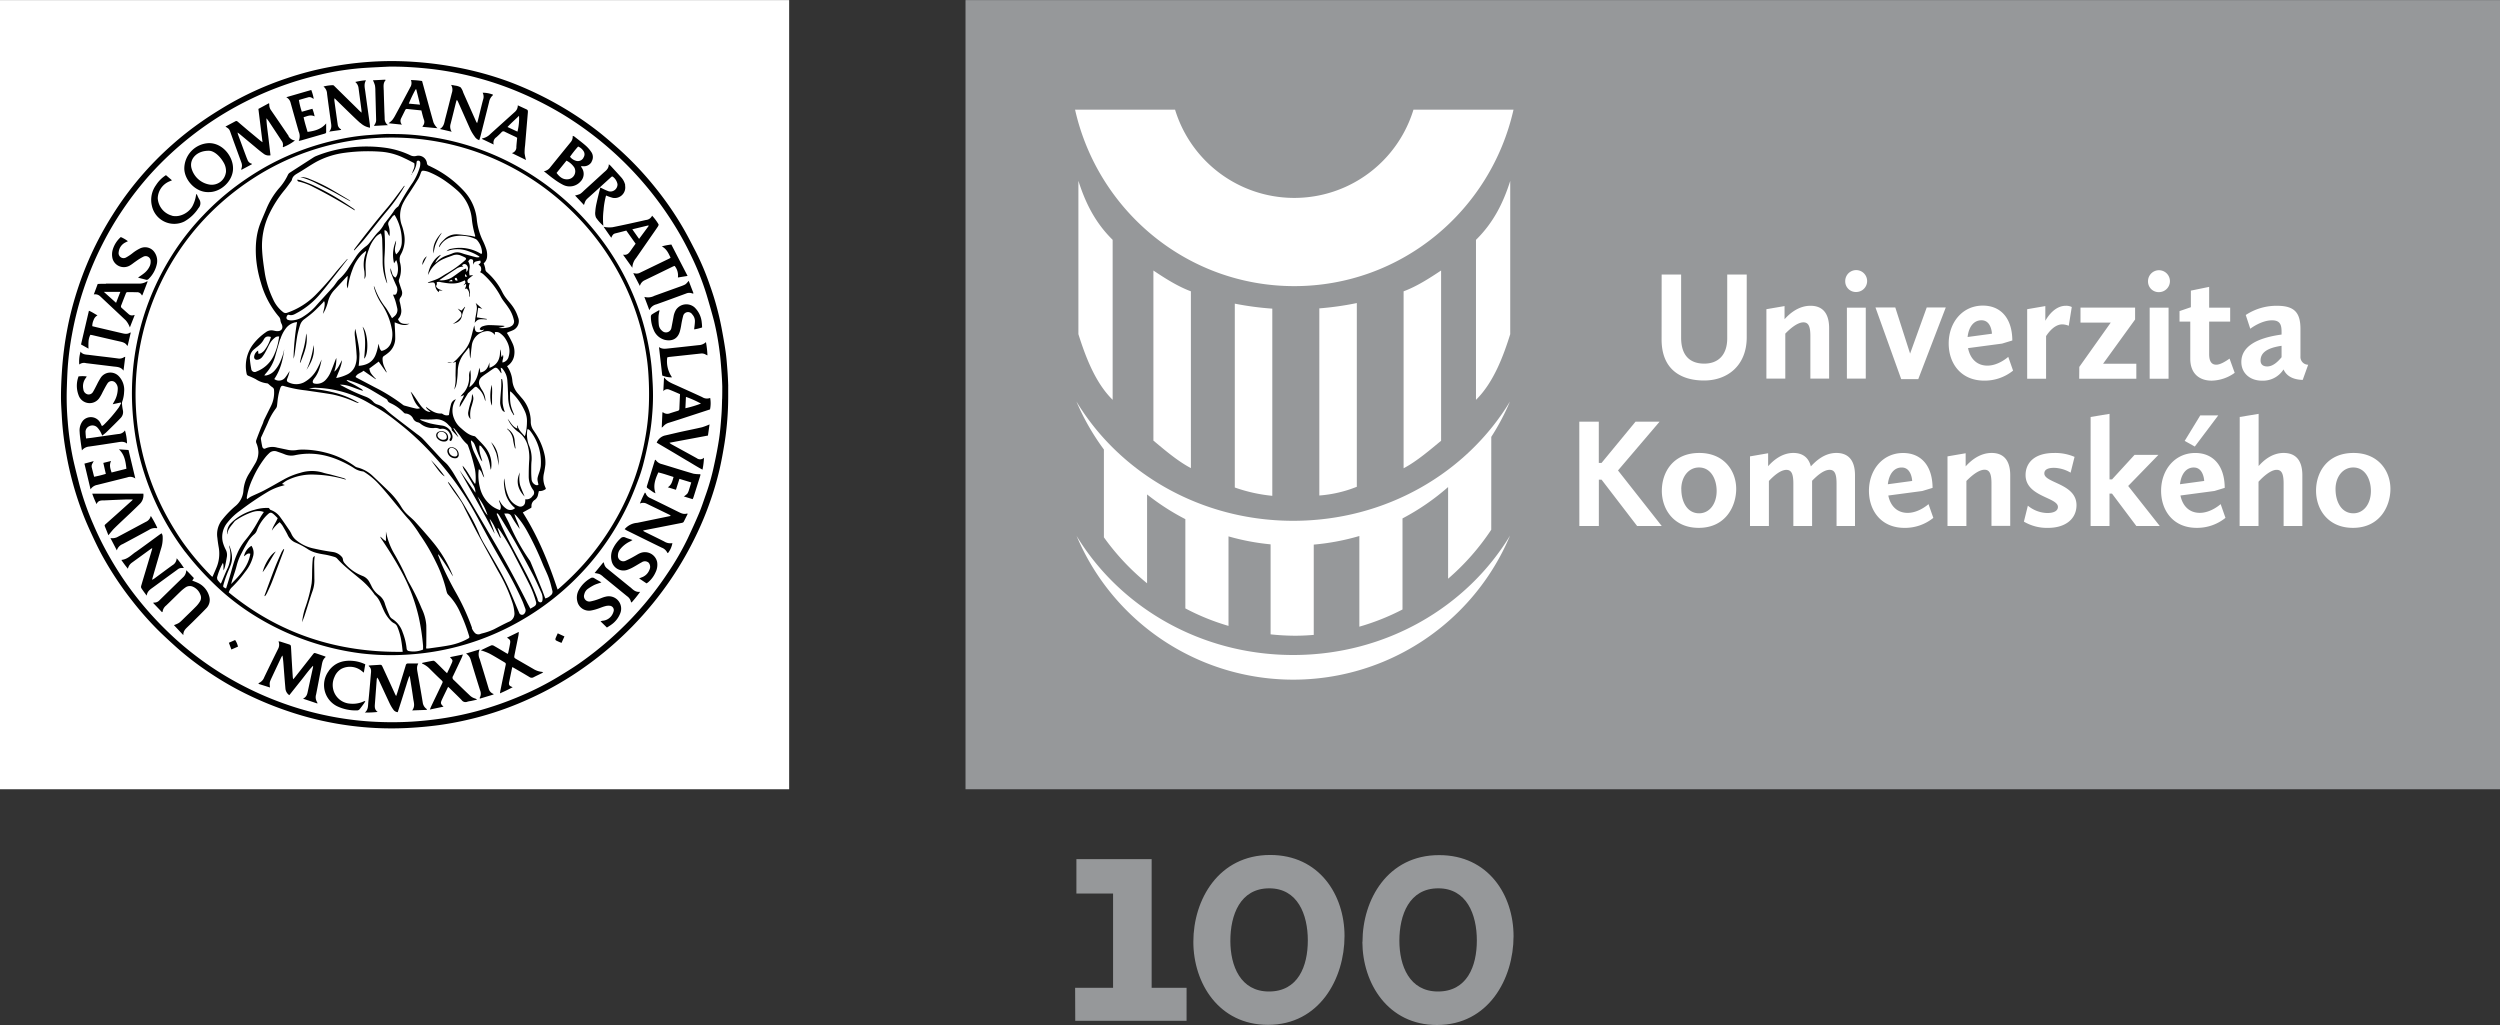
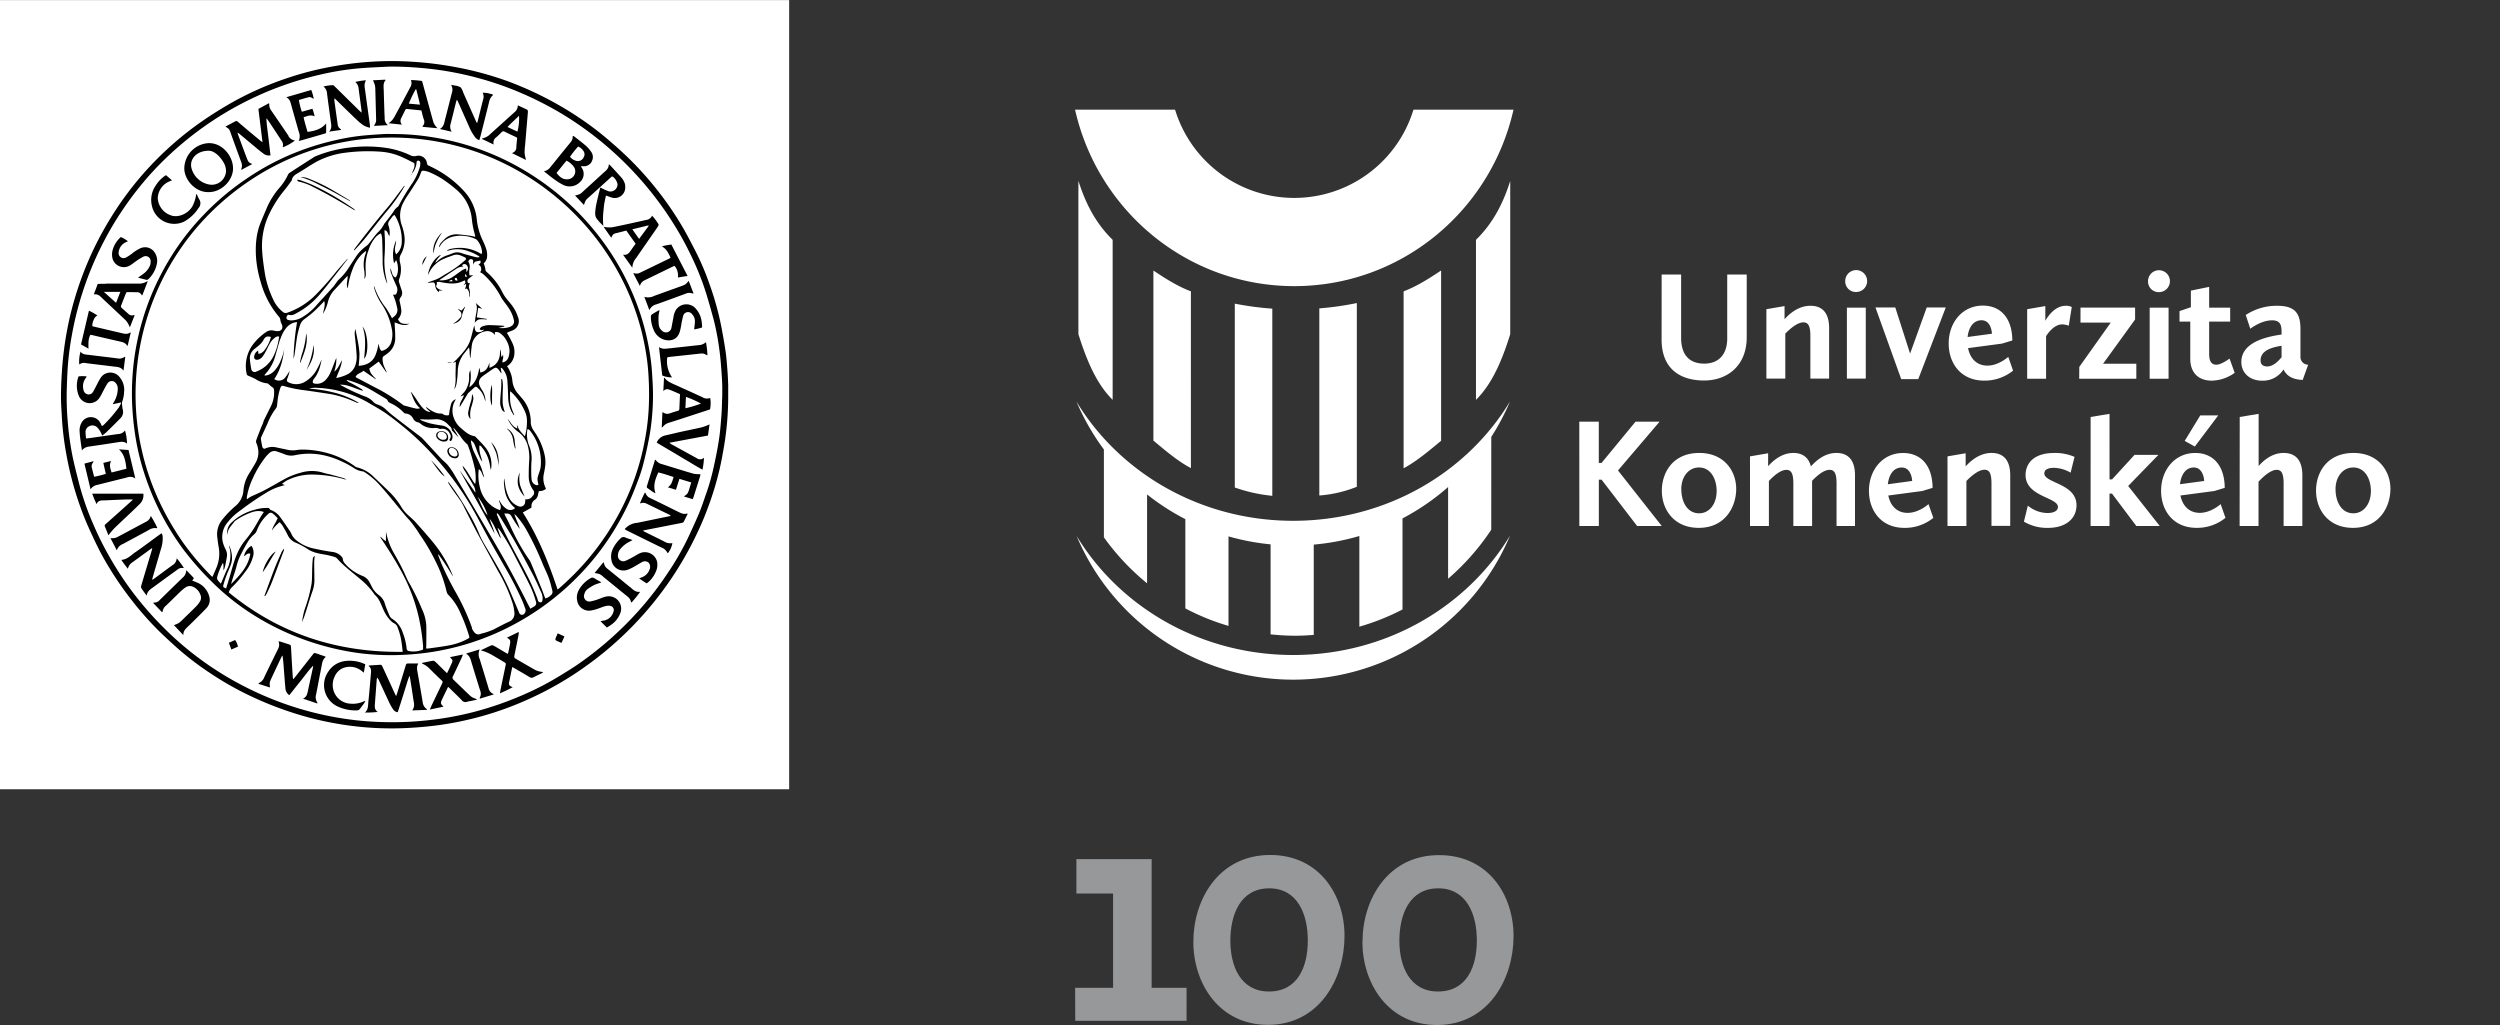
<svg xmlns="http://www.w3.org/2000/svg" id="Vrstva_1" data-name="Vrstva 1" viewBox="0 0 1000 410">
  <rect x="0" y="0" width="1000" height="410" fill="#333333" stroke="none" />
  <title>logo_UK_100</title>
  <rect y="0.04" width="315.66" height="315.66" fill="#fff" />
  <path d="M274.88,184.29c2,1.16,3.93,2.42,6.12,3.57a31.23,31.23,0,0,0,.6-4.78,2.19,2.19,0,0,1-2.89.2c-3.41-1.89-6.84-3.76-10.26-5.64a4.88,4.88,0,0,1-.67-.54l15.4-2.88c.21-1.48.42-2.91.64-4.46a25.57,25.57,0,0,1-3,1.14c-2.87.67-5.77,1.24-8.65,1.87-2.13.48-4.26,1-6.39,1.48a4.84,4.84,0,0,0-3.1,2.81c2.05,1.22,4.07,2.4,6.07,3.58s4.07,2.45,6.12,3.65m-1.41,14.26,3.6,1.12a8,8,0,0,0,.37-.87c.91-2.86,1.81-5.73,2.7-8.59a1.64,1.64,0,0,0,0-.54,12.76,12.76,0,0,1-2.77-.2c-4.2-1.22-8.36-2.55-12.55-3.81a4,4,0,0,1-2.55-1.72s-.12,0-.25,0c-.17.53-.34,1.09-.51,1.64l-2.63,8.51c-.26.88-.25.88.52,1.43s1.3.94,2,1.4c.18.12.4.19.82.4-1.09-3.1-.09-5.67,1.12-8.35,2.08.47,4,1.18,6.1,1.82-.5,1.57-.71,3.12-2.31,4.12l3.25,1,1.4-4.37,4.74,1.44c-.32,1-.59,1.94-.88,2.84a5.76,5.76,0,0,1-.67,1.61,8.13,8.13,0,0,1-1.47,1.18m-22.53,13.7c4.58,2.26,9.15,4.53,13.75,6.76a4,4,0,0,1,2.16,1.91c0,.11.19.18.3.27a9,9,0,0,0,1.79-4,4.62,4.62,0,0,1-3.33-.69c-2.57-1.29-5.17-2.55-7.75-3.83a7.2,7.2,0,0,1-.69-.44,4.93,4.93,0,0,1,.65-.22l6-1.17,8.69-1.71c.4-.08.8-.14,1-.56l1.5-3-.11-.26c-1.33.49-2.44-.06-3.56-.61q-5.6-2.78-11.2-5.51a3.16,3.16,0,0,1-1.91-2c0-.07-.15-.11-.3-.21a46.41,46.41,0,0,0-2,4.38,3.1,3.1,0,0,1,2.6,0q4.64,2.24,9.26,4.49a3.17,3.17,0,0,1,.5.46l-13.4,2.76a7.3,7.3,0,0,0-5.05,2.53c.43.26.73.47,1.05.63m4.8,19.12,2.9,1.94c.24-.16.43-.26.6-.4a11,11,0,0,0,3-4,6.79,6.79,0,0,0,.64-4.18,5,5,0,0,0-7-3.43c-.64.27-1.21.68-1.82,1a40.71,40.71,0,0,1-3.85,2,2.16,2.16,0,0,1-3-2.24,3.85,3.85,0,0,1,.84-2.34,11,11,0,0,1,4.09-3.22c.24-.12.47-.28.9-.53-1.08-.38-2-.64-2.84-1a1.63,1.63,0,0,0-2,.4,13.51,13.51,0,0,0-2.84,3.75,7.23,7.23,0,0,0-.68,5.22,4.83,4.83,0,0,0,6.13,3.61,14.6,14.6,0,0,0,2.68-1.21c1.09-.59,2.12-1.28,3.22-1.86a2.26,2.26,0,0,1,2.75.13,2.57,2.57,0,0,1,.38,2.79c-.05.14-.11.27-.17.4a5.11,5.11,0,0,1-3,2.72c-.28.1-.54.23-1,.42m-14.4-.71c3.21,2.6,6.4,5.22,9.6,7.82a3.73,3.73,0,0,1,1.58,2.41s.12,0,.25.06a47.05,47.05,0,0,0,3.39-4.23c-1.74.22-2.72-.73-3.72-1.65-.13-.12-.29-.22-.43-.33l-9-7.31a3.22,3.22,0,0,1-1.27-2,2.85,2.85,0,0,0-.26-.56l-3.53,4.32c2.05.37,2.06.35,3.42,1.45m-9.7,5.28a6.23,6.23,0,0,0-.65,4.58,4.78,4.78,0,0,0,5.4,3.71,17.19,17.19,0,0,0,2.63-.67c1-.32,2-.78,3.1-1.07a4.86,4.86,0,0,1,1.93-.17,1.74,1.74,0,0,1,1.48,2.18,5.55,5.55,0,0,1-.94,1.94,4.9,4.9,0,0,1-3.36,1.86c-.26,0-.51.12-.95.23l2.56,2.5c.67-.44,1.28-.78,1.82-1.2a9.8,9.8,0,0,0,3.48-4.43,4.95,4.95,0,0,0-5.85-6.71c-1,.21-1.92.68-2.89,1a20.19,20.19,0,0,1-3.25.91,2.15,2.15,0,0,1-2.36-2.88,3.63,3.63,0,0,1,1.41-2.16,20.76,20.76,0,0,1,2.51-1.53c.87-.41,1.82-.67,2.93-1.06-1-.61-1.95-1.09-2.8-1.64a1.35,1.35,0,0,0-1.61,0,12.28,12.28,0,0,0-4.59,4.6m-9.4,19.61a.69.69,0,0,0,.21.63c.7.38,1.43.67,2.23,1,.41-.9.76-1.69,1.17-2.58l-2.68-1.25c-.34.76-.67,1.45-.93,2.16m-22,20.61c-.07.34-.1.69-.18,1.25,1.81-.81,3.42-1.55,5.09-2.48-1.36-.5-1.6-.83-1.46-1.87a2.06,2.06,0,0,1,.07-.32l.93-4.52.28-1.32a7.39,7.39,0,0,1,.68.33c2.08,1.21,4.17,2.41,6.23,3.66a1.49,1.49,0,0,0,1.62.07c1.1-.57,2.23-1.09,3.34-1.64a4.71,4.71,0,0,0,.5-.38,3.56,3.56,0,0,0-.54-.14,7.94,7.94,0,0,1-3.39-1.17l-6.63-3.83c-1.11-.64-1.12-.65-.87-1.91.52-2.59,1.05-5.17,1.56-7.76a12.22,12.22,0,0,0,.11-1.3l-4.73,2.3c1.32.81,1.47,1.11,1.22,2.52-.19,1.08-.42,2.16-.64,3.24a6.36,6.36,0,0,1-.25.73c-.26-.14-.46-.23-.64-.34-1.6-.95-3.19-1.92-4.81-2.84a1.52,1.52,0,0,0-1.09-.25c-1.37.58-2.69,1.26-4.26,2,.58.18.92.26,1.24.39a20.42,20.42,0,0,1,2.41,1c1.85,1,3.66,2.13,5.49,3.2.94.55,1,.58.74,1.66-.67,3.23-1.35,6.46-2,9.69m-8.35,3.14.16.23,5.36-1.62.09-.22a3.14,3.14,0,0,1-2-2.23q-1.76-5.9-3.58-11.77a4.62,4.62,0,0,1,0-3.84l-5.47,1.66a4.29,4.29,0,0,1,1.87,2.43q1.84,6.17,3.77,12.29a3.34,3.34,0,0,1-.21,3.07m-19.33,3.28c-.17.35-.3.72-.56,1.33l5.48-1.16c-1.2-1.07-1.28-1.44-.63-2.82.45-1,.91-1.92,1.37-2.88.35-.71.69-1.43,1.08-2.22a6.67,6.67,0,0,1,.56.49c1.62,1.59,3.26,3.16,4.84,4.78a1.89,1.89,0,0,0,2.29.68,7,7,0,0,1,1.39-.28l2.52-.56a4.66,4.66,0,0,0-.73-.43,5.15,5.15,0,0,1-2.33-1.39c-2.15-2-4.26-4.11-6.4-6.15a1.1,1.1,0,0,1-.15-1.48c1.16-2.41,2.29-4.83,3.42-7.25.18-.38.3-.78.52-1.35l-5.16,1.05a4.05,4.05,0,0,0,.3.39c.77.77.83,1,.43,1.92-.32.74-.66,1.47-1,2.2s-.59,1.23-.92,1.93l-.9-.85c-1.22-1.21-2.43-2.44-3.67-3.63-.26-.25-.69-.56-1-.51-1.46.22-2.9.55-4.35.84,0,.08-.07.17-.11.25l.39.18a9.66,9.66,0,0,1,2.89,2.14c1.43,1.41,2.85,2.84,4.33,4.2.9.82.73.89.32,1.76-1.4,2.94-2.82,5.88-4.22,8.82M145.86,285a36.19,36.19,0,0,0,5.21-.22c-1.3-.93-1.19-2.07-1.11-3.23.25-3.22.48-6.44.72-9.65a8.32,8.32,0,0,1,.15-.87,3.55,3.55,0,0,1,.73,1.08c1.45,3.12,2.88,6.25,4.36,9.37a15.4,15.4,0,0,0,1.4,2.34,2.31,2.31,0,0,0,1.78,1.05l1.15-3.57c.39-1.22.78-2.45,1.16-3.67s.73-2.38,1.12-3.57a37.72,37.72,0,0,1,1.25-3.71,3.28,3.28,0,0,1,.19.52c.44,2.82.91,5.65,1.3,8.48.21,1.55.89,3.16-.41,4.82l5.84-.22c0-.09.05-.18.08-.27a3.74,3.74,0,0,1-1.67-2.59c-.65-4-1.35-8-2.05-11.93-.22-1.23-.49-2.46.21-3.63,0,0,0-.14,0-.15-1.36,0-2.7,0-4,0-.63,0-.88.29-1,.86-1.1,3.65-2.24,7.29-3.37,10.93-.11.37-.25.72-.44,1.25-.21-.35-.3-.5-.38-.66-1.65-3.63-3.31-7.26-5-10.9-.41-.9-.48-1-1.48-.92s-2,.12-3.06.19l-.91.07-.22.17c1.37,1,1,2.33.91,3.59-.31,3.66-.61,7.32-1,11-.14,1.43,0,3-1.43,4.08m-14.3-16.76a9.43,9.43,0,0,0,3.18,14.18,17.32,17.32,0,0,0,8.16,1.7,1.38,1.38,0,0,0,.91-.46c.67-.81,1.29-1.68,1.91-2.54a5.25,5.25,0,0,0,.39-.79c-.28.08-.41.09-.53.14a10.52,10.52,0,0,1-5.54.95,7.44,7.44,0,0,1-6.39-4.5,7.64,7.64,0,0,1,.13-6.21,6.49,6.49,0,0,1,2.72-3.2,7.47,7.47,0,0,1,8,.72l1,.8c.21-1.24.39-2.28.58-3.35a14.45,14.45,0,0,0-5.13-1.38c-3.8-.29-7.05.75-9.44,3.94m-28.09,5s0,.13,0,.28L108,275c-.22-2-.22-2,.71-4q1.91-4.08,3.84-8.15a4.64,4.64,0,0,1,.44-.65c.29,1.68.39,3.28.51,4.88.21,2.78.42,5.56.67,8.33a3.58,3.58,0,0,0,1.55,2.66c1.6-2,3.17-4,4.74-5.95s3-4,4.74-5.8a1.24,1.24,0,0,1,0,.6l-2,9.25c-.26,1.24-.4,2.54-2,3.3l5.77,1.94a1.67,1.67,0,0,0-.08-.47,3.72,3.72,0,0,1-.45-3.15c.73-3.63,1.39-7.28,2.11-10.91.29-1.42.37-2.94,1.64-4,0,0,0-.13,0-.2s0-.07-.06-.08c-1.18-.4-2.34-.81-3.52-1.2-.91-.31-.92-.31-1.54.48l-7.07,9c-.18.24-.4.46-.73.84a7.24,7.24,0,0,1-.15-.83q-.2-2.85-.36-5.71c-.12-2-.22-4-.34-6.05-.06-1.09-.1-1.15-1.1-1.47l-3.12-1c-.22-.06-.45-.07-.81-.13a3.52,3.52,0,0,1-.18,3.08q-2.79,5.61-5.5,11.26a4.08,4.08,0,0,1-2.27,2.39M94.05,256l-2.5,1.1,1,2.7,2.64-1.15A7.65,7.65,0,0,0,94.05,256m87-110.95h0l-2.09-.19c.67.47,1.39.19,2.09.19m-4.35-52c-2.22,2.34-3.75,5-3.33,8.34.22-1,.39-2,.66-3a21,21,0,0,1,2.41-4.78c.1-.19.17-.4.26-.6m-7.77,13c.66-1.28,1.23-2.39,1.79-3.5a4.14,4.14,0,0,0-1.79,3.5m21.19,21.61c-.09.5-.16,1-.24,1.5,1.11-1.27,1.46-1.45,3.1-1.42.57,0,1.15.07,1.73.11v-.24l-4-.63c.2-1.34.38-2.59.56-3.86l1.65.46-2.66-2.37a4.79,4.79,0,0,1,.39,3.09c-.07.62-.2,1.23-.31,1.84s-.19,1-.27,1.52m-7.72,1.12a10.51,10.51,0,0,1-1.24.8c1.77-.4,3.27-1.19,3.64-3.11a13,13,0,0,1,1.3-3.56s0-.1-.09-.16l-1.37,1.54-1.51-.83.86,1a1.85,1.85,0,0,1,.15,2.67,10.86,10.86,0,0,1-1.74,1.64M189.29,160a3.26,3.26,0,0,0-.46-2.37c-.08.82-.09,1.48-.22,2.12s-.41,1.33-.59,2a30.12,30.12,0,0,0-.73,3.09,3.26,3.26,0,0,0,.93,2.8,10.42,10.42,0,0,1,.46-5.31c.23-.77.44-1.54.61-2.33m7.53-2a25,25,0,0,0-.1-4.06c-.83,2.64-.76,7.1.09,8.27,0-1.43,0-2.82,0-4.21m2.63,28.46c.19-3.73-.41-7-3-9.6a36,36,0,0,1,2.09,4.51,40.89,40.89,0,0,1,.95,5.09m2.45-21.7c-.15-.44-.27-.7-.34-1a12.91,12.91,0,0,1-.53-2.57c-.05-2,0-4,.09-6a12.91,12.91,0,0,0-.31-3.56l-.34,0c0,1,.05,2.05,0,3.07-.13,2.15-.39,4.31-.44,6.47a7.26,7.26,0,0,0,.64,2.52,1.91,1.91,0,0,0,1.24,1.11M206,179.35l.22,0c-.13-1.11-.31-2.22-.38-3.34a5.87,5.87,0,0,0-3-4.59.34.34,0,0,0,.11.27,6.88,6.88,0,0,1,2.32,4.56,24.84,24.84,0,0,0,.75,3.15m3.82,19.21c-.62-1.56-1.35-3.07-1.83-4.66a12.43,12.43,0,0,1-.06-5c-1.73,3.63-.78,6.87,1.89,9.67M133.72,77c2.16,1.16,4.27,2.43,6.48,3.52a1.93,1.93,0,0,0-.58-.53c-2.15-1.29-4.3-2.6-6.48-3.86a66.6,66.6,0,0,0-9.42-4.58,8.07,8.07,0,0,0-3.57-.72,33,33,0,0,1,6.95,2.81c2.22,1.09,4.44,2.19,6.62,3.36m7.68,6.86c.2.12.41.2.62.3a1.82,1.82,0,0,0-.65-.74c-1.06-.71-2.12-1.43-3.19-2.12a106.84,106.84,0,0,0-12.79-7.16c-1.65-.76-3.37-1.36-5.08-2a8.24,8.24,0,0,0-1.4-.28c.07.8.62.78,1,.86a24.21,24.21,0,0,1,5.69,2.23c5.41,2.72,10.65,5.75,15.82,8.91m19.71-8.23.72-1.2-.16-.15-.92,1.23c-1.88,2.47-3.66,5-5.67,7.4-4.46,5.23-8.72,10.62-12.89,16.1-.23.31-.44.64-.66,1l.2.14c1.3-1.43,2.65-2.82,3.87-4.32,2.89-3.54,5.66-7.19,8.58-10.7a73.81,73.81,0,0,0,6.93-9.46m-16.1,55c1.5,4.24,1,8.51.63,12.8,2-1.87,1.56-10.44-.63-12.8m-19.6,7.37a33.89,33.89,0,0,1-2.83,9.91c2-3,3.44-6.16,2.83-9.91m-4.71,3.81c-.31,1-.51,2.1-.76,3.15l.22.05c1.43-3.75,3.1-7.45,2.36-11.66a7.87,7.87,0,0,0-.19,1.29,35.3,35.3,0,0,1-1.63,7.17M177,175.91a2.54,2.54,0,0,1-1.56-.82,1.36,1.36,0,0,1,.62-2.33,2.21,2.21,0,0,1,2.59,1.5c.28,1.07-.26,1.73-1.65,1.65m2.25-.85a2.37,2.37,0,0,0-1.2-2.2,2.85,2.85,0,0,0-2.81-.07,1.54,1.54,0,0,0-.76,1.57,3.75,3.75,0,0,0,.19.64,3.47,3.47,0,0,0,3.45,1.58,1.34,1.34,0,0,0,1.13-1.52M183,181.7a.94.94,0,0,1-.8.9,2.44,2.44,0,0,1-2.68-2.34,1.12,1.12,0,0,1,1.19-1.14A2.57,2.57,0,0,1,183,181.7m.44.74a3,3,0,0,0-2.64-3.56c-1.26,0-1.95.67-1.85,1.77a3.12,3.12,0,0,0,3.44,2.64,1.23,1.23,0,0,0,1-.85m-5.5,8.09a55,55,0,0,0-5.5-6.51c3.23,4.64,4.5,6.11,5.5,6.51M122,243.34a28.44,28.44,0,0,0-1.17,5.57c.38-1,.8-2,1.14-3.07,1.06-3.24,2-6.5,3.15-9.73a13,13,0,0,0,.63-4.76c0-2.2-.08-4.4-.07-6.61a22.1,22.1,0,0,1,.23-2.33,1.34,1.34,0,0,0-.8,1.29c-.13,1.12-.18,2.26-.22,3.4-.09,2.08,0,4.19-.24,6.26a58.75,58.75,0,0,1-2.65,10m-15.88-6c-.13.33-.23.67-.34,1l.21.12a7.89,7.89,0,0,0,.76-1.15c.73-1.55,1.48-3.1,2.1-4.71,1.55-4,3-8,4.54-12,.11-.29.19-.6.28-.9l-.22-.11a9.56,9.56,0,0,0-.81,1.22c-.92,2.08-1.86,4.15-2.69,6.26-1.32,3.41-2.56,6.86-3.83,10.3m-1.05-8.53c2-2.51,3.3-5.45,5.25-8.26-2.16,1.08-4.62,5.38-5.25,8.26M91,215,91,215v.47H91ZM73,216.72a114.85,114.85,0,0,1-7-11.54,103.36,103.36,0,0,1-5-11A100.26,100.26,0,0,1,56.5,179.1a98.32,98.32,0,0,1-2.1-15.36,104.06,104.06,0,0,1,2.72-30.38,102.8,102.8,0,0,1,11-27.44,103.31,103.31,0,0,1,7.63-11.28,101.75,101.75,0,0,1,8.67-9.76,105.91,105.91,0,0,1,16.35-13.2,101.26,101.26,0,0,1,47-16.28,105.18,105.18,0,0,1,14.09-.25,102.19,102.19,0,0,1,41.35,11,105.26,105.26,0,0,1,13.19,8,109.61,109.61,0,0,1,9.23,7.41,103.82,103.82,0,0,1,24.52,32.9,100.86,100.86,0,0,1,6.26,17.24,102.59,102.59,0,0,1,2.48,12.85c.36,2.84.54,5.7.65,8.56s.12,6,0,9a91.78,91.78,0,0,1-1.39,12.79,100.32,100.32,0,0,1-11.61,32.46,104.69,104.69,0,0,1-13,18.23,110.92,110.92,0,0,1-10.08,9.91,4.25,4.25,0,0,1-.43.31c-3.57-10.79-7.8-21.18-13.91-30.82l3.42-1.9s0-.25.06-.47A2.85,2.85,0,0,1,214,199.9a3.25,3.25,0,0,0,1.24-2.14c.09-.43.2-.85.31-1.33a4.13,4.13,0,0,0,2.79-.85,2.21,2.21,0,0,0-.14-.52,8.57,8.57,0,0,1-.66-5.57,33.39,33.39,0,0,0,.61-3.69,14.75,14.75,0,0,0-.21-3.38,25.64,25.64,0,0,0-4.11-9.64c-.09-.15-.19-.31-.3-.46a5.93,5.93,0,0,1-1.22-3.85,14.29,14.29,0,0,0-3.73-9.4c-.46-.52-.88-1.08-1.36-1.59a9.13,9.13,0,0,1-2.27-5.13,11.8,11.8,0,0,0-2.13-5.87,6.26,6.26,0,0,0,2.91-4.7,8,8,0,0,0-.7-4.4,34.12,34.12,0,0,0-1.83-3.49c-.12-.22-.27-.43-.46-.72a7,7,0,0,1,.64-.35c.5-.21,1-.37,1.52-.61a4,4,0,0,0,2.3-5.36,15.53,15.53,0,0,0-2.47-4.76c-.7-.94-1.51-1.79-2.21-2.73A14.8,14.8,0,0,1,201,117a25.73,25.73,0,0,0-6.24-8.13,1.64,1.64,0,0,1-.63-1.29,10,10,0,0,0-.66-2.25A3.76,3.76,0,0,0,194.8,103a7.75,7.75,0,0,0-.31-3.38,27.08,27.08,0,0,0-1.22-3.06,25.57,25.57,0,0,1-2.59-9.14,19.54,19.54,0,0,0-4.86-10.75,42.89,42.89,0,0,0-13-9.77c-.43-.21-.84-.44-1.28-.62a1.13,1.13,0,0,1-.76-1,3.43,3.43,0,0,0-4.36-2.88,3.47,3.47,0,0,1-2.39-.34,34.14,34.14,0,0,0-9.27-2.86A55.31,55.31,0,0,0,140,59a51.1,51.1,0,0,0-13.43,3.37,6.83,6.83,0,0,0-1.26.65q-4.67,3-9.31,6a2.13,2.13,0,0,0-.8.86,21.87,21.87,0,0,1-3.7,5.55,31.08,31.08,0,0,0-5.07,8.43c-.67,1.59-1.36,3.17-2,4.75-2,4.67-2.34,9.57-2,14.58a46.36,46.36,0,0,0,1.94,9.91,36,36,0,0,0,7.06,13.43,2.5,2.5,0,0,1,.74,1.64,4.89,4.89,0,0,0,.54,1.54c.7,1.65-.15,2.87-1.94,2.74-.51,0-1-.17-1.51-.25a3.66,3.66,0,0,0-2.89.67,22.69,22.69,0,0,0-5,4.68,14.44,14.44,0,0,0-2.71,11.95,1,1,0,0,0,.64.8,31.93,31.93,0,0,1,3,1.37,10.2,10.2,0,0,0,4.58,1.67,1,1,0,0,1,.54.29,15.68,15.68,0,0,0,1.48,1.24,1.31,1.31,0,0,1,.71,1.12,12.11,12.11,0,0,1-1.26,6.51q-1.38,2.75-2.73,5.51c-.19.39-.27.83-.43,1.24-.27.68-.58,1.34-.85,2-.65,1.67-1.32,3.33-1.9,5a2,2,0,0,0,.22,1.25,10.21,10.21,0,0,1,.7,3.32,8.82,8.82,0,0,1-1.41,4.79c-.79,1.36-1.61,2.7-2.42,4a14.9,14.9,0,0,0-2.15,6.53,8.9,8.9,0,0,1-3.37,6.42,37.66,37.66,0,0,0-5.36,5.64,9.24,9.24,0,0,0-1.69,7c.13,1.31.33,2.62.56,3.92a14.43,14.43,0,0,1-1,8.08c-.47,1.16-1,2.29-1.49,3.49a1.43,1.43,0,0,1-.39-.18A108.12,108.12,0,0,1,73,216.72M86.79,231.1a26,26,0,0,1,2.37-5.94c.45,1,.08,1.9.31,3a13.39,13.39,0,0,0,.55-1.6c.28-1.29.52-2.58.74-3.88a4.56,4.56,0,0,0-.49-2.87,14.67,14.67,0,0,1-1.16-3A9,9,0,0,1,91,209a24.41,24.41,0,0,1,5.1-4.79,116.89,116.89,0,0,1,11.25-7.62,23,23,0,0,1,5.66-2.29l.93-.29-1.13-.42a9.53,9.53,0,0,1,2.65-1.75,22.11,22.11,0,0,1,10.33-2,48.44,48.44,0,0,1,12.07,1.88.74.74,0,0,0,.58,0,7.5,7.5,0,0,0-1-.47q-2.42-.69-4.85-1.34c-1.16-.31-2.36-.49-3.49-.88a15.22,15.22,0,0,0-8.94.09,28.27,28.27,0,0,0-6.68,2.7c-2.53,1.39-5,2.86-7.56,4.2-1.84,1-3.77,1.75-5.63,2.66a10.68,10.68,0,0,0-1.43,1c-.27-.43-.08-1,0-1.53a28.5,28.5,0,0,1,2.19-6.67,41.43,41.43,0,0,1,5.24-8.74,16.79,16.79,0,0,1,1.36-1.44,2.94,2.94,0,0,1,3.13-.7c1,.35,2.08.7,3.09,1.12a6.8,6.8,0,0,0,4.08.37c6.69-1.43,13-.26,19.13,2.66a40.2,40.2,0,0,1,4.32,2.36,7.91,7.91,0,0,0,3.67,1.45,1,1,0,0,1,.42.1,28.32,28.32,0,0,1,5.28,4.18c3.49,3.67,6.59,7.66,9.82,11.54,1,1.21,2,2.43,3.09,3.57a49.69,49.69,0,0,1,4.24,5.87,77.59,77.59,0,0,1,6.39,10.89,52.73,52.73,0,0,1,4,10.59c.14.57.27,1.14.45,1.7a2.25,2.25,0,0,0,.48.84,23.64,23.64,0,0,1,4.92,7.36,69.64,69.64,0,0,1,3.37,8.82c.34,1.07.34,1.07-.64,1.61a24.89,24.89,0,0,1-7.22,2.51c-2.71.52-5.47.85-8.21,1.25a7.61,7.61,0,0,1-1,0c0-.41,0-.76.06-1.11,0-2.71.06-5.42,0-8.14a18.21,18.21,0,0,0-1.85-6.74,85.14,85.14,0,0,0-4.91-10.07c-1-1.69-1.66-3.52-2.54-5.25C160.22,226,159.14,224,158,222a27.85,27.85,0,0,1-3.62-9.41v3.81c-1-.33-1.4-1.19-2.31-1.75a6,6,0,0,0,.36.75c2.82,4.16,5.5,8.4,7.91,12.81a71.19,71.19,0,0,1,7.2,18.83,90.23,90.23,0,0,1,1.69,11.31c0,.47,0,.95,0,1.47a9.82,9.82,0,0,1-5.58.62,1.07,1.07,0,0,1-1-1.05,25,25,0,0,0-1.6-6.5,10.05,10.05,0,0,0-4.25-5.41,2.76,2.76,0,0,1-1-1.23c-.66-1.51-1.28-3-1.8-4.6a6.41,6.41,0,0,0-2.41-3.57,9.65,9.65,0,0,1-3.11-3.9c-.24-.45-.46-.92-.72-1.36a5.22,5.22,0,0,0-2.78-2.46,17.75,17.75,0,0,1-7.29-5.27,2.45,2.45,0,0,1-.51-1.28,1.88,1.88,0,0,0-.54-1.16,5.68,5.68,0,0,0-3.48-1.85c-2.49-.34-5-.8-7.42-1.35a16.1,16.1,0,0,1-7.18-3.32,6.75,6.75,0,0,1-2-2.58,9.81,9.81,0,0,0-1.06-1.79c-1.11-1.64-2.22-3.28-3.39-4.87a7.83,7.83,0,0,0-3.88-2.93c-.22-.07-.37-.4-.69-.77a16.61,16.61,0,0,0-5.69.72,21.23,21.23,0,0,0-7.37,3.51,18.67,18.67,0,0,0-2.22,1.95,5.25,5.25,0,0,0-1.37,4.3s.09,0,.09,0c.1-2.08,1.59-3.39,2.69-4.92a3.15,3.15,0,0,1,.92-.77,26.31,26.31,0,0,1,6.35-3.15,7.76,7.76,0,0,1,3.45-.35,11.48,11.48,0,0,1,1.15.31c-.51.79-1,1.44-1.38,2.12-.92,1.55-1.75,3.14-2.73,4.64a39.16,39.16,0,0,1-3.09,4.26,22.64,22.64,0,0,0-3.48,5.69c-1.46,3.26-2.2,6.75-3.26,10.15q-.57,1.86-1.17,3.75c-1.21-.57-1.31-.59-1-1.66a34.52,34.52,0,0,1,1.27-3.84c.57-1.51,1.32-3,1.78-4.49.64-2.11.3-4.58-.77-7.28a2.63,2.63,0,0,0,0,.6,12.46,12.46,0,0,1-.89,9c-.8,1.73-1.5,3.5-2.25,5.25-.06.13-.15.24-.3.48-.46-.57-.9-1-1.27-1.56a1,1,0,0,1-.12-.73m4.6,5.9a4.5,4.5,0,0,1,1.37-2.24A47.43,47.43,0,0,0,98,228.84a16.5,16.5,0,0,0,3.29-6.52,5,5,0,0,0-.71-4,6.45,6.45,0,0,0-3,4.19c.81-.42,1.37-1.45,2.55-1-.83,5.15-4.25,8.63-7.69,12.12.21-.74.39-1.48.63-2.2.64-1.91,1.28-3.81,1.76-5.77a21.62,21.62,0,0,1,1.84-4.46,57.91,57.91,0,0,1,2.89-5.17,13.46,13.46,0,0,1,2.14-2.33,3.71,3.71,0,0,0,1-1.4,16.92,16.92,0,0,1,4.44-6.59c.84-.78,1.33-.83,2.2-.12.61.5,1.15,1.1,1.73,1.66-.68,1.77-1.89,3.2-2.33,5a14.36,14.36,0,0,1,3.12-3.37,11.36,11.36,0,0,1,1.12,1.34c.69,1.17,1.38,2.34,2,3.56a6,6,0,0,0,2.92,3.12,31.62,31.62,0,0,1,5,2.61c2.24,1.56,4.74,1.95,7.3,2.37a34.52,34.52,0,0,1,3.7.93,2.31,2.31,0,0,1,1,.66c2.68,3,5.94,5.41,9,8a30.48,30.48,0,0,1,5.91,6.3c0,.06.06.14.12.18,1.88,1.59,2.48,3.93,3.48,6a14.51,14.51,0,0,0,3.06,4.52,4.87,4.87,0,0,0,1.15.83,2.65,2.65,0,0,1,1.31,1.41,24.35,24.35,0,0,1,1.62,5.81c.24,1.36.36,2.75.54,4.21-26.11.35-49.38-7.17-69.62-23.79m97.34,14.22a87.66,87.66,0,0,0-6.43-14.08,125.9,125.9,0,0,1-5.76-11.5c-.5-1.21-.94-2.44-1.41-3.66l.21-.13a101.75,101.75,0,0,1,5.71,8.74,4.15,4.15,0,0,0-.14-.61,50.57,50.57,0,0,0-7.54-12.72c-2.39-2.91-4.89-5.74-7.42-8.53-1.1-1.21-2.44-2.2-3.58-3.39a14.54,14.54,0,0,1-2-2.62,30.69,30.69,0,0,0-5-6.21c-2.06-2-4.15-4-6.28-6a13.82,13.82,0,0,0-6.36-3.5,2.64,2.64,0,0,1-.95-.5A34.08,34.08,0,0,0,130.06,181a37.2,37.2,0,0,0-8.64-1.16,15.31,15.31,0,0,0-3,.22,10.11,10.11,0,0,1-3.68-.21c-1.29-.26-2.57-.55-3.86-.8a6.77,6.77,0,0,0-4.9.42.86.86,0,0,1-.73-.19,1.52,1.52,0,0,1-.38-.77c-.2-1-.39-2-.51-3a1.89,1.89,0,0,1,.26-.92c.82-1.8,1.66-3.6,2.47-5.4a24.51,24.51,0,0,1,3.27-5.82,2.11,2.11,0,0,0,.43-1c.17-1.2.23-2.42.45-3.61a21.07,21.07,0,0,1,.87-3.5c.36-1,.73-1.1,1.7-.77a50,50,0,0,0,8.57,1.68c3.56.54,7.15,1,10.69,1.63a44,44,0,0,1,9,3c.37.15.74.28,1.12.41.06,0,.14,0,.36-.06a36.29,36.29,0,0,0-9.72-4.07,56.72,56.72,0,0,0-10.21-1.63,9.39,9.39,0,0,1,3.33-.31A44.31,44.31,0,0,1,148,161.47c2.15,1.24,4.34,2.45,6.37,3.87,2.56,1.81,5,3.77,7.46,5.76A111.51,111.51,0,0,1,173,181.77a125.9,125.9,0,0,1,13.78,18c3.07,4.83,5.62,10,8.36,15,2.17,4,4.47,7.91,6.7,11.86A139.75,139.75,0,0,1,209,240.5c.42,1,.75,2,1.14,3a1.92,1.92,0,0,1-.33,1.87,1.19,1.19,0,0,1-2.14-.27c-1.5-3.5-2.92-7-4.51-10.51-2.31-5-5.17-9.7-7.94-14.45-.77-1.33-1.59-2.63-2.31-4a25.34,25.34,0,0,1-1.39-3,66.29,66.29,0,0,0-4.52-8.79,100.21,100.21,0,0,0-6.81-10.5,6,6,0,0,0-1.05-1.16,2.64,2.64,0,0,0,.23.61c.74,1.14,1.48,2.28,2.25,3.39,1,1.38,2,2.71,2.93,4.12a27.2,27.2,0,0,1,1.36,2.63c1.64,3.19,3.23,6.41,4.92,9.58,2.76,5.13,5.57,10.23,8.36,15.35a64.37,64.37,0,0,1,5.88,13,17.64,17.64,0,0,1,.69,3.66,3.46,3.46,0,0,1-2.2,3.67c-2,.91-4,2-5.94,3a24.33,24.33,0,0,1-4.64,1.63,6.68,6.68,0,0,0-.73.21,2,2,0,0,1-2.54-.65,5.46,5.46,0,0,1-1-1.7m22-10.45c-3.85-7.62-7.88-15.15-12.19-22.52-5.54-9.49-11.17-18.93-16.79-28.38a32.43,32.43,0,0,0-2.54-3.71c-.75-.93-1.75-1.66-2.58-2.53-1.54-1.61-3-3.27-4.56-4.9-1.09-1.18-2.16-2.39-3.29-3.53a20.15,20.15,0,0,0-2-1.56c-.83-.65-1.68-1.29-2.52-1.93-2.41-1.85-4.82-3.68-7.21-5.55-.89-.7-1.75-1.44-2.57-2.22a8.69,8.69,0,0,0-3.42-2.09,3.83,3.83,0,0,1-1.65-1,8,8,0,0,0-3.34-2.22,70.66,70.66,0,0,1-8.45-3.85c-.53-.29-1.1-.52-1.61-.86,3.26-.17,6,1.63,9.27,2.46-.29-.35-.4-.58-.57-.68-1-.59-1.94-1.16-2.92-1.71-.74-.41-1.51-.76-2.24-1.16a2.48,2.48,0,0,1-.91-.81,5.06,5.06,0,0,1,.68.1,40.53,40.53,0,0,1,8.86,3.71c2.05,1.2,4.08,2.42,6.12,3.65.27.16.62.37.71.64.24.76.83,1,1.48,1.3a17,17,0,0,1,4.88,3.49c.21.21.5.52.76.52a3.62,3.62,0,0,1,3.2,2.14,2.67,2.67,0,0,0,1.74,1.36,2.59,2.59,0,0,1,1.07.51,7.72,7.72,0,0,0,5.43,1.81,3.74,3.74,0,0,1,2.13.28,1.92,1.92,0,0,0,1,0,3.26,3.26,0,0,1,3.26,2,1.7,1.7,0,0,1,0,2.06.43.43,0,0,0-.13.29,3.37,3.37,0,0,0,.16.58c.19-.06.47-.06.57-.2a2.65,2.65,0,0,0,.23-2.62,4.87,4.87,0,0,0-3.94-3.39c-1.58-.23-3.17-.49-4.73-.85a32.47,32.47,0,0,1-3.41-1.14,3.36,3.36,0,0,1-.72-.55,42.41,42.41,0,0,0,6.48,0,6.57,6.57,0,0,1,5,2.37c.53.55,1.26,1,1.26,1.95a.3.3,0,0,0,.1.18l2.55,2.73c-.61-1.46-1.49-2.48-2.07-3.74a2,2,0,0,1,.56.36c.77,1,1.55,1.94,2.28,2.94a14.91,14.91,0,0,0,2.61,3.1,1.46,1.46,0,0,1,.48.71,71.12,71.12,0,0,1,2.8,9.59,22.48,22.48,0,0,1,.21,5.05,3.54,3.54,0,0,1-.21.67c-1.8-2.38-2.89-5.07-5-7.32a5.6,5.6,0,0,0,1.06,2.32c1.06,1.83,2.18,3.63,3.23,5.48a5.33,5.33,0,0,1,.86,3l-6.4-9.07c4.72,8.49,9.61,16.87,14.08,25.5-.41-2.09-1.49-3.94-2-6a17.62,17.62,0,0,1,2.21,3.74c.69,1.28,1.35,2.58,2,3.88l.25-.1c-.42-1.23-.84-2.46-1.27-3.69l.19-.11c.32.41.66.81.95,1.24A90.07,90.07,0,0,1,206,222.52c2,3.81,3.94,7.61,5.86,11.45a36.71,36.71,0,0,1,2.51,6.67,1.52,1.52,0,0,1-.64,1.9c-.47.31-1,.58-1.58.94-.52-1-1-1.84-1.43-2.71m4.37-1a95,95,0,0,0-5.12-11.31c-3.2-6.23-6.73-12.28-9.57-18.68-.62-1.4-1.17-2.83-1.75-4.25l.28-.23a5.13,5.13,0,0,1,.67.73c2.2,3.64,4.44,7.24,6.54,10.94q3.6,6.36,7,12.85c1.25,2.4,2.33,4.9,3.45,7.36A5.26,5.26,0,0,1,217,240c-.09.71-.39,1-1,.93a1.28,1.28,0,0,1-.68-.43,2.2,2.2,0,0,1-.29-.7m-20-33.68c-2-2.15-2.74-5-4-7.51a22.39,22.39,0,0,1,4,7.51m-82.9-70.41a13.72,13.72,0,0,1,2.17-4.3,6.43,6.43,0,0,1,3.44-2.39,9.13,9.13,0,0,1,1.09-.18,100.05,100.05,0,0,0-1.42,14.66,10.88,10.88,0,0,0,.39-1.49c.38-2.57.67-5.17,1.11-7.73a33.23,33.23,0,0,1,1.16-4.35,4.6,4.6,0,0,1,1.67-2.26c1.33-1,2.68-2,3.93-3.16s2.34-2.3,3.49-3.47a3.29,3.29,0,0,0,.36-.53l.27.18c.3,1.59-.28,3.08-.63,4.85a14.67,14.67,0,0,0,1.71-3.71,8,8,0,0,0,.29-1,10.64,10.64,0,0,1,2.75-5c1.56-1.66,3.08-3.34,4.62-5a5.78,5.78,0,0,1,.52-.48c.12,1.79-.78,3.44.08,5a30,30,0,0,1,1.87-7.56,17,17,0,0,1,3.56-5.88c.53-.54,1.15-1,1.73-1.48l.19.12c-.08.3-.13.61-.23.89a12.78,12.78,0,0,0-.51,7,14.23,14.23,0,0,1,0,3.19,3.18,3.18,0,0,0,.57-2c0-1.21-.1-2.42-.08-3.63a18.23,18.23,0,0,1,1.21-6A14.47,14.47,0,0,1,150,95.19a5.65,5.65,0,0,1,2.38-1.84,7.61,7.61,0,0,1,.5,2.56c.08,2.86.18,5.72.17,8.58a22.88,22.88,0,0,0,1.51,8.28,1.79,1.79,0,0,0,.35.57c-.26-1.28-.56-2.57-.77-3.86a32.22,32.22,0,0,1-.34-6.8,66.77,66.77,0,0,0,0-9.9,5.7,5.7,0,0,1,0-.69c1.38.12,1.21,1.53,2,2.32a9.56,9.56,0,0,0-.37-4.14,1.86,1.86,0,0,1,.17-1.77c.48-.69,1-1.39,1.46-2a3.4,3.4,0,0,1,.76-.54c.23.4.43.69.59,1A19.85,19.85,0,0,1,160.71,97a6.78,6.78,0,0,1-1.27,3.69,11.68,11.68,0,0,1-.95,1.06c-1.17-2,0-3.75-.06-5.54a14,14,0,0,0-.8,9.11l.84-1.3c1.1,2.39.9,6-.32,7a2.44,2.44,0,0,1-1.29-1.67c-.24-.68-.4-1.39-.65-2.08a4,4,0,0,0,.35,2.29c.62,1.61,1.28,3.2,2,4.75a3.37,3.37,0,0,1,.2,2.65c-.3.93-.49,1-1.56.89.33.85.69,1.64.94,2.47.31,1,.57,2.11.8,3.18a3.23,3.23,0,0,1-1.18,3c-.26.25-.56.46-.95.79-.2-.36-.37-.66-.55-1-.67-1.09-1.26-2.25-2-3.27a27.63,27.63,0,0,1-4.49-8.26,2.11,2.11,0,0,0-.25-.33c.08.41.12.64.17.87a22.67,22.67,0,0,0,3.29,6.78,26.79,26.79,0,0,1,3.69,9.24,10.68,10.68,0,0,1-.14,5.44,5.14,5.14,0,0,1-3.91,3.61c-.89-.7-.86-1.76-1.2-2.86-.2.91-.31,1.67-.52,2.4a16.52,16.52,0,0,1-.77,2.28c-1.26,2.85-3.65,3.9-6.66,4.15a49.3,49.3,0,0,0,.32-4.93,37,37,0,0,0-.66-4.89c-.28-1.62-.66-3.22-1-5a7.79,7.79,0,0,0-.15,3.17c.25,2.37.52,4.74.65,7.12a10.1,10.1,0,0,1-.62,4.64,6.44,6.44,0,0,1-2.88,3.21,16.53,16.53,0,0,1-4.65,1.55c.91-2.44,2.08-4.63,2.33-7.12-1,1.58-1.53,3.4-3.12,4.57a16.27,16.27,0,0,0,.86-5.47c-.11.23-.24.46-.34.7-.71,1.81-1.35,3.64-2.15,5.41a10.32,10.32,0,0,1-1.69,2.54,4.79,4.79,0,0,1-4.44,1.61c-.81-.11-1-.57-.7-1.33a4,4,0,0,1,.53-.82c1.74-2.19,2.37-4.82,2.9-7.5-.58,1.23-1.11,2.48-1.75,3.66a12.9,12.9,0,0,1-5.37,5.5,6.87,6.87,0,0,1-5.94.07c-.93-.39-1-.8-.63-1.74a16.85,16.85,0,0,0,.89-2.88c-.59.87-1.12,1.8-1.78,2.61a3.15,3.15,0,0,1-4.37.6c2.46-3.59,3.46-7.69,4-11.93-.18.73-.33,1.47-.55,2.19s-.53,1.52-.84,2.26a13.34,13.34,0,0,1-2.5,4.11,6.12,6.12,0,0,1-3.36,1.94,6,6,0,0,1-.74,0,7.11,7.11,0,0,1,.48-.67,17,17,0,0,0,3.92-7.16c.66-2.29,1.3-4.59,2-6.87m-8.81,8.38a3.47,3.47,0,0,0,1.52-1,15.13,15.13,0,0,0,1.52-2.39c.65-1.19,1.18-2.45,1.89-3.59a7.76,7.76,0,0,1,1.64-1.75,2.09,2.09,0,0,1,1.8-.53c-.15.84-.26,1.62-.43,2.4a22.72,22.72,0,0,1-1.93,5.59,12.48,12.48,0,0,1-6.71,6,1.39,1.39,0,0,1-2.12-1.11,34.13,34.13,0,0,1-.56-4.13,4.64,4.64,0,0,1,1.91-3.79c.72-.62,1.5-1.17,2.18-1.83a7.43,7.43,0,0,0,1.41-1.8c.66-1.25,1.37-1.61,2.94-1.15a14.93,14.93,0,0,1-2.75,5.52,5.73,5.73,0,0,1-1.26,1,3.34,3.34,0,0,1-1,.21c0-.31-.07-.61-.1-.92,0-.1,0-.2,0-.38a3.18,3.18,0,0,0-1.54,2.07c-.31,1.15.45,1.91,1.58,1.53m61.15-74a8.09,8.09,0,0,0,2.18-4.74c0-.41.09-.73.53-.83a.83.83,0,0,1,.93.74,5.67,5.67,0,0,1-.15,1.84A24.19,24.19,0,0,1,165.12,73a86.91,86.91,0,0,0-5.59,9.19,1.08,1.08,0,0,1-.4.51,5.9,5.9,0,0,0-1.77,2c-1,1.47-2.15,2.87-3.23,4.29a3.38,3.38,0,0,0-.47.62A11.71,11.71,0,0,1,151.09,93c-1.24,1.33-2.27,2.86-3.42,4.28a6.13,6.13,0,0,1-1.24,1.2,16.5,16.5,0,0,0-4.32,4.61c-1.06,1.58-2.09,3.19-3.13,4.78a21.61,21.61,0,0,1-3.52,4,8,8,0,0,0-.8,1c-.5.67-.95,1.39-1.51,2-2.07,2.32-4.19,4.59-6.27,6.91a23,23,0,0,1-5.51,4.81,8.87,8.87,0,0,1-4.94,1.58,4.66,4.66,0,0,1-1.28-.23.91.91,0,0,1-.51-1.18c.15-.57.5-1,1-.81,1.43.41,2.48-.45,3.56-1a31.65,31.65,0,0,0,8.89-7.4c2.43-2.88,4.71-5.88,7.05-8.84,1.31-1.67,2.59-3.36,3.88-5l-.1-.15c-1.53,1.76-3.1,3.49-4.59,5.28a113.17,113.17,0,0,1-8.24,9.27,29.49,29.49,0,0,1-11.25,7,1.58,1.58,0,0,1-1.6-.27,13.22,13.22,0,0,1-4-5.13,39.37,39.37,0,0,1-3.26-10.12c-.5-3.27-1-6.55-1.15-9.84a29.44,29.44,0,0,1,2.74-13.9,46.3,46.3,0,0,1,6.39-10c.88-1.08,1.67-2.22,2.49-3.34a1.72,1.72,0,0,0,.31-.58c.26-1.37,1.23-2,2.34-2.65,2.53-1.46,4.92-3.16,7.47-4.57a33,33,0,0,1,11.31-3.59,69.76,69.76,0,0,1,14.94-.4,25.42,25.42,0,0,1,8.89,2.54c1.4.63,2.74,1.37,4,2a3.84,3.84,0,0,1-.3,2.49c-.3.74-.58,1.48-.89,2.28m21.59,39.57.77,1c-.89.21-1,.12-.77-1m-3.47,1.57.43,1c-.63.14-1,0-1.12-.5s.25-.55.69-.52M181,112.53h-1.53c1.29-.79,1.34-.79,1.53,0m4.38-5.86-.55-.49a1.12,1.12,0,0,1,1.79-.19,1.92,1.92,0,0,1-.06,2.81c0-.5-.06-.9-.1-1.38a6.41,6.41,0,0,0-2.31,1.18c-1.08.75-2.13,1.55-3.22,2.28a8.21,8.21,0,0,1-5.15,1.24s0-.09,0-.1c2.18-1.47,4.35-2.94,6.55-4.37a4.9,4.9,0,0,1,3-1m27.79,91.58a2.83,2.83,0,0,1-3,1.47c0,.4,0,.76-.07,1.12a1.89,1.89,0,0,1-2.69,1.66,7,7,0,0,1-4-3.95,18.21,18.21,0,0,1-1.33-4.76c-.12-.79-.21-1.59-.31-2.39-.42,1.3.1,4.83.62,6.51a11.89,11.89,0,0,0,3.69,5.34,2.71,2.71,0,0,1-3.52.23,7.78,7.78,0,0,1-2.45-2.77,2.76,2.76,0,0,0-.49-.66c.19,1.32,1.29,2.52.41,4a10.28,10.28,0,0,1-3.81-2.12,12.68,12.68,0,0,1-4.23-7,19.89,19.89,0,0,1-.53-6.34c0-.24.07-.49.12-.89,1.32.77,1.21,2.3,2.17,3.34-.09-.36-.13-.58-.2-.79-.38-1.22-.69-2.48-1.19-3.66-.7-1.68-1.53-3.32-2.33-5a15.61,15.61,0,0,1-1.6-4.89c0-.13,0-.28,0-.55a3.69,3.69,0,0,1,1.59,2c.42,1,.73,2,1.13,3s.71,1.68,1.1,2.51a3.14,3.14,0,0,0,.75.93c-.6-2.07-1.41-4.09-1.18-6.35.53,0,.77.4,1,.72a14.3,14.3,0,0,1,2.89,5.74c.26,1,.4,2.05.63,3.24a3.55,3.55,0,0,0,.19-.62,10.86,10.86,0,0,0-2.27-8.26c-1.21-1.51-2.62-2.86-3.95-4.27a1.1,1.1,0,0,0-.56-.32c-2.2-.4-3.75-1.83-5.35-3.24a9.28,9.28,0,0,1-2.68-3.69,8.13,8.13,0,0,1,.71-7.82,2.88,2.88,0,0,0-2,2.12,31.18,31.18,0,0,0-.68,3.33c-.05.28-.08.57-.13.88a2.77,2.77,0,0,1-2.32-.32c-.22-.12-.46-.32-.67-.31-2.08.15-3.71-.9-5.31-2-.29-.21-.57-.45-.88-.7.21.74.21.74,1.86,2.08a3.66,3.66,0,0,1-2.41-.92,10.5,10.5,0,0,1-1.65-1.75c-1.06-1.45-2-3-3.06-4.43a4.47,4.47,0,0,0-.88-1c1,2.3,1.57,4.86,3.78,6.58a2.67,2.67,0,0,1-1.81.12c-1.53-.32-3-.76-4.55-1.17a1.69,1.69,0,0,1-.56-.33,71.71,71.71,0,0,0-11.26-7l-7.08-3.73a5.75,5.75,0,0,1-.54-.35c.58-1.45,2.15-1.54,3.17-2.5l4.85,3.38.12-.11c-.37-.39-.76-.76-1.11-1.17A8.74,8.74,0,0,1,148.2,149a8.14,8.14,0,0,1-.48-1.58l3.76-2.79,3.05,4.32.15-.08c-.33-.73-.66-1.47-1-2.2a7.72,7.72,0,0,1-.65-3.21,1.24,1.24,0,0,1,.67-1.15,17.27,17.27,0,0,0,2-1.52,7.47,7.47,0,0,0,2.39-5.82c0-1.75-.13-3.51-.21-5.26,0-.22,0-.43,0-.77,1.92.7,3.76,1.71,5.91.52-2.73.34-3.92-.13-4.58-1.8a4.77,4.77,0,0,0,1.23-4.23c-.13-.9-.31-1.8-.53-2.69a1.86,1.86,0,0,1,.31-1.76,2.83,2.83,0,0,0,.5-2.7c-.33-1.09-.73-2.15-1.05-3.24a1.85,1.85,0,0,1-.09-1.15,10.88,10.88,0,0,0,.37-7.12,6.37,6.37,0,0,1-.08-1,3.5,3.5,0,0,1,.51-2.07A12.15,12.15,0,0,0,161.52,93a19.06,19.06,0,0,0-.84-3,11.23,11.23,0,0,1,.82-9.26c.81-1.56,1.86-3,2.81-4.46s2-3.13,3-4.74a14.11,14.11,0,0,0,1-2.33c.29-.77.46-1,1.26-.9a8,8,0,0,1,2,.5,33.67,33.67,0,0,1,7.13,4c1.41,1,2.75,2.07,4,3.18a17.47,17.47,0,0,1,6,11.29,35.1,35.1,0,0,0,1.35,6.9,2.26,2.26,0,0,1,0,.53c-.73-.15-1.39-.33-2.07-.42-1.69-.21-3.39-.47-5.09-.56a6.73,6.73,0,0,0-5.23,2.09c-.88.87-1.86,1.66-2.06,3,.06,0,.15,0,.17,0,1.66-3.19,4.5-4.32,7.84-4.51a14.36,14.36,0,0,1,6.61,1.28,1.86,1.86,0,0,1,.6.44,8.12,8.12,0,0,1,2,4.88.77.77,0,0,1-.06.33,2.6,2.6,0,0,1-.22.39,16,16,0,0,0-11.91-2.14,3.1,3.1,0,0,0-2,1,12.41,12.41,0,0,1,8.88.05,18.79,18.79,0,0,1,4.25,2.07l-.06.29a5.52,5.52,0,0,1-1.22,0c-1.52-.38-3-.8-4.53-1.22-.56-.15-1.1-.38-1.66-.53a4.68,4.68,0,0,0-3.21.16c-.86.39-1.78.66-2.67,1a9.85,9.85,0,0,0-3.28,2,7.57,7.57,0,0,1-1,.83c.41-1.3,1.42-2.14,2.26-3.2a4.76,4.76,0,0,0-.69.29,9.26,9.26,0,0,0-2.63,2.77,12.14,12.14,0,0,0-1.9,5c.37-.69.72-1.41,1.12-2.08a11.86,11.86,0,0,1,5.63-4.55c1-.46,2.12-.78,3.17-1.2a4.28,4.28,0,0,1,3.4.12c.47.19.94.4,1.4.62.62.3.71.74.18,1.16a44.21,44.21,0,0,1-7.18,5.2c-1.25.65-2.39,1.54-3.66,2.16s-2.38.91-3.57,1.36a.85.85,0,0,0-.54.4l1.35-.17c1.21-.15,1.41,0,1.62,1.18a3.73,3.73,0,0,0,1.43,2.67c0-.22.09-.41.14-.67l1.26.06a.3.3,0,0,1,0-.1,11.16,11.16,0,0,1-1.4-.52,3.43,3.43,0,0,1-.9-.76c-.29-.33-.11-.64.07-1a2.46,2.46,0,0,0,0-1,2.61,2.61,0,0,1,1.68,0c2.51.4,5,.91,7.57.07.68-.23,1.34-.54,2-.81.37.89.31,1.09-.6,2,.18-.09.37-.16.54-.26a5.37,5.37,0,0,0,.48-.36c.32.82-.21,1.37-.41,2.14.61-.48.91-.14,1.21.29a3.63,3.63,0,0,1,.6,2.07c0,.21,0,.42,0,.62H188c0-.52,0-1,0-1.56a9.76,9.76,0,0,0-.27-1.51,2.39,2.39,0,0,1,.29-2.27c-.47,0-.84,0-1-.54a1.18,1.18,0,0,1,.44-1.27c.55-.47,1.13-.9,1.82-1.44l-1.5.13c0-.5-.11-.92-.1-1.34a13.62,13.62,0,0,1,.13-1.42,3.72,3.72,0,0,0-.54-2.86,7.1,7.1,0,0,1,.47-.64c.31-.38.73-.29,1.11-.16s.45.54.42.92a4.48,4.48,0,0,0,0,1.22,2.54,2.54,0,0,1,.32-.75,1.66,1.66,0,0,1,.72-.55,18.1,18.1,0,0,1,1.81-.36c.25.87.25.87-.76,1.63a1.78,1.78,0,0,1,1.11,1.74c0,.53,0,1-.54,1.19a11.2,11.2,0,0,1,1.26.77A32.76,32.76,0,0,1,200.5,119c.81,1.42,1.91,2.59,2.77,3.94a13.69,13.69,0,0,1,2.26,5,2.13,2.13,0,0,1-1.13,2.58,2.86,2.86,0,0,1-.9.39,10.28,10.28,0,0,1-4.1.25l2.34-.57c0-.08,0-.15,0-.23-.22,0-.44-.07-.67-.08-1.86-.09-3.71-.23-5.57-.24a8,8,0,0,0-2.34.46,1.82,1.82,0,0,0-1.29,1.21c.59.41.59.41,1.81.11a2.87,2.87,0,0,1-2.8,1c-.72-.22-.91-.62-1.13-2.69-.15.48-.25.72-.31,1-.48,1.77-.85,3.58-1.46,5.3a12.7,12.7,0,0,1-1.78,3.25c-1.08,1.44-2.3,2.75-3.51,4.07a17,17,0,0,1-1.65,1.4h0l1.31-.41c-.05,2-.13,3.84-.13,5.67a16.9,16.9,0,0,1-.54,5.43,7,7,0,0,0,1-2.73,38.49,38.49,0,0,0,.41-4.28,11.94,11.94,0,0,1,2.85-7.78c.54-.64,1-1.31,1.66-2.11.42,1.53.11,3,.55,4.46.21-1.91.36-3.72.61-5.51a6.57,6.57,0,0,1,5.51-5.38,3.63,3.63,0,0,1,3.68,1.49v-1.15a2.64,2.64,0,0,1,2.34.64,7.78,7.78,0,0,1,1.68,1.71c1.5,2.23,2.31,4.66,1.51,7.38A3.09,3.09,0,0,1,201,145c-.17-1,.58-1.87.17-3.1-.17.38-.27.63-.38.88l-.26-.19c-.2-.92,0-1.93-.54-2.84.2,3.39-.7,6.11-4.21,7.4v-2.19c-.55,2-1.36,3.66-3.7,4.06,0-.38-.06-.67-.1-.95s-.12-.49-.25-1c-.53,3.22-1.41,6-4,7.86.2-1.14.48-2.21.56-3.3a18.72,18.72,0,0,0-.15-3.59,5,5,0,0,0-.49,2.73,9.51,9.51,0,0,1-2,6.14,14.69,14.69,0,0,0-1.46,1.71l1.41-.57c-.47,1.68-1.91,2.92-1.7,4.78l3.14-5.23a1.51,1.51,0,0,1,.24-.36l2.17-2c.77-.71,1-.71,1.72,0a8.74,8.74,0,0,1,2.73,4.55,5.82,5.82,0,0,0,.3.7,8,8,0,0,0-1.35-4.41,11.94,11.94,0,0,1-1-1.83,2.91,2.91,0,0,1,.85-3.48c.8-.68,1.7-1.25,2.57-1.86.69-.49,1.39-1,2.07-1.44s1.14-.57,1.81.06a7.93,7.93,0,0,1,.93,1.21,1.25,1.25,0,0,0,.55.57c-.12-.7-.23-1.41-.36-2.18.53,0,.76.41,1,.72a8,8,0,0,1,1.69,4.69c.17,2,.21,4,.3,6a13.82,13.82,0,0,0,1.23,5.88c.3.57.69,1.1,1,1.65l.21-.11c-.29-.7-.6-1.39-.85-2.11a14.51,14.51,0,0,1-.64-2.32,17.66,17.66,0,0,1-.19-2.41c0-.8,0-1.6,0-2.6a7,7,0,0,1,.73.52,24.53,24.53,0,0,1,5.18,7.44,9.28,9.28,0,0,1,.85,4.38,21.68,21.68,0,0,1-.62,5,7.14,7.14,0,0,1-.29.68c-1.05-1.45-2.54-2.46-2.84-4.33l-.22.11c0,.32.09.64.15,1.09-2-.68-2.7-2.52-3.88-3.87a12.07,12.07,0,0,0,2.54,3.75,11.85,11.85,0,0,0,1.74,1.51,9.83,9.83,0,0,1,3.73,5.4,17.91,17.91,0,0,1,.56,6.44c-.12,2-.16,3.95-.16,5.93a9.06,9.06,0,0,0,1.73,5.35,1.81,1.81,0,0,1,0,2.32m2.17-4.4c-.46.42-.94.24-1.39,0a2.69,2.69,0,0,1-1.38-2.24c-.1-1.13-.14-2.27-.13-3.41,0-1.31,0-2.64.14-3.95a13.39,13.39,0,0,0-1.08-6.22,12.11,12.11,0,0,1-.61-6.17c0-.06.09-.11.17-.19.61.11.92.65,1.27,1.08a20.26,20.26,0,0,1,3.92,13.74,12.67,12.67,0,0,1-.63,2.55c-.84,2.48-.85,2.47-.28,4.82m2.69,45.47c-.48-1.28-.93-2.59-1.45-3.87q-2.19-5.35-4.42-10.67a4,4,0,0,0-.5-.84,82.39,82.39,0,0,1-7.84-14.11c-.5-1.13-1.11-2.22-1.67-3.34-.14-.28-.27-.58-.5-1.08h1.19a1.91,1.91,0,0,1,1.7,1.12,54.65,54.65,0,0,0,3.3,5.05c-.47-2.09-1.59-3.91-2.15-6a11.38,11.38,0,0,1,.88.82,33.2,33.2,0,0,1,4,5.65,120.21,120.21,0,0,1,6.66,14c.74,1.71,1.6,3.39,2.23,5.14s1,3.37,1.43,5.07a1.7,1.7,0,0,1-.7,1.91,4.24,4.24,0,0,1-2.13,1.2M74.21,220.89A115.58,115.58,0,0,0,84.4,232.38a95.25,95.25,0,0,0,17.64,14,104.23,104.23,0,0,0,21.12,10,106.46,106.46,0,0,0,21.48,5,101.92,101.92,0,0,0,18.89.43,102.94,102.94,0,0,0,44.27-13.25,105.27,105.27,0,0,0,14.48-9.86A106.51,106.51,0,0,0,235,226.49a102.38,102.38,0,0,0,9.88-13.17,106.31,106.31,0,0,0,7-12.93c1.17-2.61,2.22-5.27,3.23-7.95a60.28,60.28,0,0,0,2.06-6.26c1-3.8,1.84-7.63,2.56-11.48a83.63,83.63,0,0,0,1.12-8.62,87.49,87.49,0,0,0,.23-12.54c-.18-3-.3-6-.69-9a101.34,101.34,0,0,0-3.85-17.71,105.68,105.68,0,0,0-7.26-17.32,104.28,104.28,0,0,0-12.12-18,105.33,105.33,0,0,0-17.07-16.37A106.79,106.79,0,0,0,202.05,64a103.47,103.47,0,0,0-29.11-9.12,98.5,98.5,0,0,0-15.14-1.27c-1.34,0-2.69-.06-4,0-2.33.12-4.65.3-7,.47a89.52,89.52,0,0,0-12.62,2,105.94,105.94,0,0,0-16.48,5.15,101.58,101.58,0,0,0-12.19,5.93,113.59,113.59,0,0,0-11,7.23,103.23,103.23,0,0,0-13.19,11.7A99.35,99.35,0,0,0,70,100.22a106.07,106.07,0,0,0-9.72,18.44,103.23,103.23,0,0,0-5.55,18.64,101.25,101.25,0,0,0-1.69,12.64,104.94,104.94,0,0,0-.2,11.22,116.88,116.88,0,0,0,1.43,14.11,97.32,97.32,0,0,0,3.45,14.1,106.59,106.59,0,0,0,6.7,16.12,109,109,0,0,0,9.75,15.4M61.83,241a2.78,2.78,0,0,0-.6.14l3.55,3.71.24-.09a3.79,3.79,0,0,1,1.41-2.53c2-1.91,3.92-3.84,5.9-5.74A16,16,0,0,1,74.16,235a3,3,0,0,1,3.12-.26,5.51,5.51,0,0,1,2.84,3.06,2.9,2.9,0,0,1-.07,2.66,10.78,10.78,0,0,1-1.65,2.15c-1.61,1.65-3.29,3.23-4.93,4.84-1.82,1.8-1.82,1.8-3.89,2.61l3.76,4c-.07-1.68.89-2.5,1.76-3.36L77,248.86c1.84-1.83,3.7-3.65,5.49-5.52a4.78,4.78,0,0,0,1.2-4.78,8.37,8.37,0,0,0-4.29-5.29,21.35,21.35,0,0,0-2.5-1l.66-1.05c-1-1-1.92-2.09-3.07-3.13a3.86,3.86,0,0,1-1,2.57c-3.27,3.14-6.5,6.32-9.74,9.49a2.78,2.78,0,0,1-1.94.89m-7.63-20.2c-1.72,1.22-3.2,2.91-5.64,3.13a40.07,40.07,0,0,0,2.62,3.52,4,4,0,0,1,1.6-2.42c2.55-1.84,5.08-3.7,7.63-5.54a3.66,3.66,0,0,1,.51-.27c-.05.28-.06.43-.1.56l-2.61,8.74c-.57,1.9-1.14,3.79-1.69,5.69a1.38,1.38,0,0,0,0,.94c.62,1,1.32,1.9,2.17,3.07.26-1.88,1.56-2.58,2.7-3.42l.79-.58q4.38-3.21,8.77-6.39a2.69,2.69,0,0,1,1.91-.68,6.75,6.75,0,0,0,.71,0,32.51,32.51,0,0,0-2.88-3.89,3.36,3.36,0,0,1-1.74,2.82c-2.43,1.75-4.82,3.55-7.24,5.33-.21.15-.46.26-.85.48.08-.36.11-.53.16-.7q1.68-5.8,3.37-11.61a13.41,13.41,0,0,0,.7-4.87,2.36,2.36,0,0,0-.45-1.43l-.69.46c-3.24,2.36-6.46,4.77-9.74,7.09m-9.12-5.58a5.37,5.37,0,0,1-.89-.06c.87,1.66,1.66,3.2,2.56,4.93a3.89,3.89,0,0,1,2.37-2.54c3.5-1.88,7-3.75,10.49-5.67a4.22,4.22,0,0,1,3.1-.66s.1-.08.21-.18a44.39,44.39,0,0,0-2.59-4.76,3.41,3.41,0,0,1-2,2.4c-3.87,2.05-7.71,4.15-11.58,6.18a5.29,5.29,0,0,1-1.66.36m12.26-17.83H36.89a36.32,36.32,0,0,0,1.75,4.19c.49-1.32,1.53-1.47,2.63-1.5l.66,0c2.8-.13,5.61-.26,8.41-.36.89,0,1.78,0,2.75,0a2,2,0,0,1-.22.36l-6.13,5.5-4.49,4c-.26.23-.49.46-.33.85.48,1.21,1,2.43,1.43,3.6.85-1,1.58-2,2.46-2.86,2.12-2.08,4.3-4.08,6.45-6.12,1.27-1.21,2.54-2.43,3.78-3.67a4.83,4.83,0,0,0,1.3-4m-19.87-13-3.7,1c.82,3.42,1.6,6.71,2.45,10.29a4,4,0,0,1,2.67-1.78q6-1.5,12-3a3.38,3.38,0,0,1,3.24.45L51.41,180l-3.84-.27c2.26,2.12,2.67,4.82,3,7.77L44.63,189c-.51-1.54-1-2.95-.21-4.61l-3.09.77c.34,1.51.66,2.92,1,4.39a47.69,47.69,0,0,1-4.68,1.16c-.34-1.33-.64-2.53-.95-3.73a2.2,2.2,0,0,1,.32-1.69c.12-.19.23-.4.45-.82m-6.1-33.77a10.61,10.61,0,0,0,.05,7.35,4.68,4.68,0,0,0,8.21,1.3,15.75,15.75,0,0,0,1.45-2.57c.66-1.19,1.24-2.41,2-3.54a2,2,0,0,1,3.13-.11,3.39,3.39,0,0,1,.9,2.19,10.45,10.45,0,0,1-1.58,5.53l-.45.85,3.22-.71.14.24a15,15,0,0,1-.91,1.73A54.52,54.52,0,0,1,41.44,170a4.06,4.06,0,0,1-.68.43c-.25-.51-.45-.94-.67-1.35a4.27,4.27,0,0,0-6.8-.94,6.14,6.14,0,0,0-1.43,4.6c.05,1.21.22,2.41.37,3.61s.33,2.36.54,3.8a4.2,4.2,0,0,1,2.9-1.53c3.72-.52,7.43-1.1,11.14-1.67,1.36-.21,2.72-.55,4,.49a19.88,19.88,0,0,0-.83-5.28,3.31,3.31,0,0,1-2.69,1.45c-3.51.49-7,1-10.5,1.5-.75.1-1.5.18-2.38.28-.06-.84-.17-1.55-.18-2.28a2.5,2.5,0,0,1,1.44-2.61,2.77,2.77,0,0,1,3.17.4,8.58,8.58,0,0,1,1.3,1.74,16.35,16.35,0,0,1,.76,1.61c.69-.58,1.31-1,1.85-1.56,1.86-1.81,3.72-3.62,5.52-5.5a3.37,3.37,0,0,0,.87-3.16,23.7,23.7,0,0,1-.34-2.39,2.21,2.21,0,0,1,.09-1,12.77,12.77,0,0,0,.75-3.87,7.88,7.88,0,0,0-2.1-6.27,4.64,4.64,0,0,0-7.16.46,26.6,26.6,0,0,0-1.61,2.86c-.52,1-1,2-1.55,2.91a2,2,0,0,1-2.23,1,2.31,2.31,0,0,1-1.65-2,5.48,5.48,0,0,1,1-4.57c.11-.13.18-.3.36-.58a12.11,12.11,0,0,0-3.35,0m.91-10a13.4,13.4,0,0,0-.55,5.23,3,3,0,0,1,2.69-.55l11,1.34c1.42.17,2.92.13,4,1.66.26-2,.48-3.74.7-5.53a1.68,1.68,0,0,0-.43.12,3.44,3.44,0,0,1-2.59.52c-3.78-.5-7.58-.91-11.37-1.4-1.27-.16-2.66-.07-3.54-1.39M39,126.14c-1.21-.63-2.19-1.35-3.43-1.85-1.07,4.58-2.12,9-3.16,13.49l3,1.68a23.44,23.44,0,0,1,0-2.79,6.83,6.83,0,0,1,.73-2.75c.28.05.53.07.78.13,3.58.83,7.16,1.68,10.74,2.48,1.25.29,2.51.49,3.23,1.81l.19-.13,1.2-5.08-.16-.17c-1.12.87-2.3.56-3.47.29l-9.88-2.32-1.86-.45a5.84,5.84,0,0,1,.53-2.45A3.31,3.31,0,0,1,39,126.14m9.15-9.4c-.61,1.53-1.13,2.87-1.72,4.39l-4.9-4.39Zm-5.78-3.23c-1.09,0-2.17,0-3.29.08-.52,1.4-1,2.72-1.56,4.18a2.92,2.92,0,0,1,2.55.75c3.4,3.21,6.83,6.39,10.22,9.61a8.53,8.53,0,0,1,1.15,1.71,9.45,9.45,0,0,1,.51,1.13c.68-1.76,1.28-3.29,1.88-4.81,0-.06-.07-.13-.11-.2a2,2,0,0,1-2.34-.39c-.89-.76-1.74-1.56-2.62-2.33a.85.85,0,0,1-.29-1.07q.93-2.4,1.88-4.8a.68.68,0,0,1,.73-.52c1.16,0,2.33,0,3.49.05a2,2,0,0,1,2.13,1.21s.12,0,.24,0c.7-1.81,1.4-3.64,2.1-5.46l-.18-.15a5.83,5.83,0,0,1-3.38.95c-4.37,0-8.74,0-13.11,0m14.12-14.3a15.91,15.91,0,0,0-3.53,2.16,17.88,17.88,0,0,1-2.55,1.69,2,2,0,0,1-2.94-2.12A4.85,4.85,0,0,1,50.12,97c.31-.17.63-.32,1.05-.52a13.76,13.76,0,0,0-2.85-1.66,10.87,10.87,0,0,0-3.16,4.84,6.82,6.82,0,0,0-.11,3.9,4.72,4.72,0,0,0,7.05,2.55c.78-.46,1.47-1.07,2.23-1.57a21.88,21.88,0,0,1,3-1.86,2,2,0,0,1,2.93,1.86,4.33,4.33,0,0,1-.28,1.71,7.69,7.69,0,0,1-2.48,3.16c-.69.57-1.45,1-2.28,1.66,1.13.29,2.14.54,3.14.82a1,1,0,0,0,1.07-.3,11.7,11.7,0,0,0,3.35-6.18,6,6,0,0,0-.92-4.42,4.53,4.53,0,0,0-5.36-1.82m12.32-12.9a7.7,7.7,0,0,1-5.72-7,7.56,7.56,0,0,1,4.58-6.68l1.11-.47-2.4-2.06a12.92,12.92,0,0,0-4,4,10.07,10.07,0,0,0-1.63,8.27,9.14,9.14,0,0,0,12.93,6.29,16.14,16.14,0,0,0,5.69-5.36,2.88,2.88,0,0,0,.24-3.65,15.75,15.75,0,0,1-.91-2,.58.58,0,0,0-.29.41,13.83,13.83,0,0,1-1.25,4.07c-1.34,2.91-5.17,5-8.36,4.21M90.35,69a5.7,5.7,0,0,1-6.55,4.83,9,9,0,0,1-7.26-6.77c-.77-3.63,2.36-6.91,7.23-6.75,1.7.09,4,1.83,5.61,4.58a6.67,6.67,0,0,1,1,4.11m2.83-1.42c.15-4.93-4.19-10.49-9.79-10.32a10.24,10.24,0,0,0-9.7,10.24c.12,4.64,4.62,9.52,9.7,9.34,4.71.12,9.64-4.21,9.79-9.26m22.23-13.2q-3.45-5.1-6.94-10.16a3.71,3.71,0,0,1-.79-2.35,3.06,3.06,0,0,0-.1-.6l-4.25,2.29c.54,4.41,1.08,8.75,1.65,13.32-.37-.25-.55-.35-.71-.48L99,52c-1.25-1.07-2.51-2.13-3.75-3.2-.32-.28-.63-.53-1.07-.3l-4,2.13c1.55,1,1.55,1,2.18,2.82.34.94.67,1.87,1,2.8L96.55,65a3.35,3.35,0,0,1,0,2.47,1.42,1.42,0,0,0,0,.48l4.17-2.23.07-.21A2.41,2.41,0,0,1,99,63.93c-.14-.34-.29-.68-.41-1Q96.92,58.47,95.28,54a9.22,9.22,0,0,1-.27-1c.37.27.59.4.78.56,2,1.66,4,3.35,6,5,1.18,1,2.37,2,3.59,2.88a3.29,3.29,0,0,0,2.82.68c-.3-2.53-.59-5-.88-7.46s-.68-4.86-.76-7.35a13.24,13.24,0,0,1,1.32,1.76c1.57,2.39,3.15,4.77,4.71,7.16a2.71,2.71,0,0,1,.53,2.38c0,.07.06.18.09.28A18.54,18.54,0,0,0,118,56.18a3.35,3.35,0,0,1-2.62-1.76m7.66-1.64c-.59-2-1.19-3.89-1.6-5.89,1.48-.41,2.8-1.16,4.41-.33a17.43,17.43,0,0,0-.89-3.05l-4.23,1.19A29.65,29.65,0,0,1,119.55,40c1.29-.38,2.48-.73,3.67-1.06a1.85,1.85,0,0,1,1.67.28c.15.1.32.17.61.33a18.72,18.72,0,0,0-1-3.56l-10,2.9a3.38,3.38,0,0,1,1.74,2.22q1.61,5.76,3.25,11.53a4.65,4.65,0,0,1,0,3.73c.49-.11.81-.16,1.11-.24l5.67-1.64,3.47-1c.37-.1.72-.21.72-.68,0-1.08,0-2.16,0-3.44-2,2.35-4.56,3-7.37,3.38m21.09-3.56A7.22,7.22,0,0,0,148,51.08a12.18,12.18,0,0,0-.07-1.31c-.6-4.4-1.23-8.79-1.82-13.19-.2-1.43-.59-2.9.21-4.29,0,0,0-.06,0-.18a25.83,25.83,0,0,0-4.22.68,3.67,3.67,0,0,1,1.3,2.3c.39,3,.81,6,1.2,9.06a8.41,8.41,0,0,1,0,.93c-.63-.61-1.08-1-1.51-1.46q-4.58-4.5-9.15-9c-.23-.23-.52-.56-.77-.55a16.55,16.55,0,0,0-3.78.54,3.85,3.85,0,0,1,1.44,2.94c.48,3.75,1,7.49,1.52,11.24.18,1.27.48,2.55-.7,3.86l4.77-.68,0-.24a2.44,2.44,0,0,1-1.33-1.91c-.47-3.23-.92-6.47-1.36-9.7a4.18,4.18,0,0,1,.08-.83c2.27,2.22,4.41,4.32,6.57,6.41,1.23,1.19,2.47,2.39,3.76,3.53m9.33-13.3c0-1.34-.29-2.72.79-3.87l-.18-.19-4.9.25a13,13,0,0,1,.79,2,11.26,11.26,0,0,1,.17,2.18c.11,3.86.2,7.71.31,11.57A2.92,2.92,0,0,1,150,49.6a7,7,0,0,0-.4.76l5.59-.3a3.19,3.19,0,0,1-1.32-2.37c0-1.21-.1-2.42-.13-3.63-.09-2.71-.18-5.43-.25-8.14M168,41.86l-4.48-.41a53.19,53.19,0,0,1,2.74-5.73h.25c.48,2,1,3.94,1.49,6.14m1,8.87,6,.56a7.8,7.8,0,0,1-.78-.88,6.13,6.13,0,0,1-.85-1.51c-1.11-3.91-2.16-7.83-3.24-11.75l-1.3-4.75a32.46,32.46,0,0,0-4.47-.38,3.12,3.12,0,0,1-.33,3c-.08.16-.15.33-.24.49-1.86,3.49-3.71,7-5.59,10.45a13.3,13.3,0,0,1-1.34,2.12,9.35,9.35,0,0,1-1.46,1.22l5.39.56a2.22,2.22,0,0,1-.38-2.45c.54-1.11,1.11-2.23,1.65-3.34a.73.73,0,0,1,.78-.48l5.71.58c.32,1.25.59,2.47,1,3.65a2.44,2.44,0,0,1-.5,2.64s0,.13,0,.22m28.13-12.61s0-.14,0-.21a11.07,11.07,0,0,0-4.12-.77,3.52,3.52,0,0,1,.15,2.86c-.72,2.77-1.38,5.55-2.07,8.32-.07.28-.17.55-.3,1-.19-.31-.31-.48-.4-.66l-5.13-11.55a6.18,6.18,0,0,0-1.07-2.13,5.83,5.83,0,0,0-2.26-.7c-.43-.11-.87-.16-1.54-.28a3.77,3.77,0,0,1,.31,3.19c-.88,3.41-1.71,6.83-2.62,10.23-.41,1.51-.45,3.22-2.18,4.22l4.73,1.11a3.71,3.71,0,0,1-.44-3.14c.76-2.94,1.47-5.9,2.21-8.85.06-.22.16-.43.29-.77a4.44,4.44,0,0,1,.39.58c1.68,3.74,3.32,7.5,5,11.23a17.45,17.45,0,0,0,1.69,2.81,3.45,3.45,0,0,0,1.88,1.51c.16-.52.34-1,.47-1.49,1.16-4.58,2.33-9.16,3.46-13.75a4.68,4.68,0,0,1,1.5-2.72M207,52.66l-4-1.86c1.53-1.63,3.1-3,4.61-4.48a20.57,20.57,0,0,1-.63,6.34m4.15-7.89a.82.82,0,0,0-.48-1l-3.53-1.64a3.38,3.38,0,0,1-1.22,2.67l-9.7,8.74a6.05,6.05,0,0,1-3.19,1.8c-.08,0-.14.11-.26.22l4.74,2.26a2.59,2.59,0,0,1,1.07-2.94c.7-.64,1.41-1.28,2.07-2a.94.94,0,0,1,1.26-.19c1.51.74,3,1.44,4.55,2.16a2.46,2.46,0,0,1,.42.32c-.11,1.2-.24,2.37-.32,3.54a2.37,2.37,0,0,1-1.8,2.52L210.42,64a17.49,17.49,0,0,1-.58-2.72,21.09,21.09,0,0,1,.19-3.07q.56-6.7,1.13-13.39m22.23,18.28a2.55,2.55,0,0,1-2.67,1.3A4.79,4.79,0,0,1,228,62.71a43.67,43.67,0,0,1,3.25-4.1,4.71,4.71,0,0,1,2.12,1.77,2.27,2.27,0,0,1,0,2.67m-6.78,1.21A8,8,0,0,1,229.72,67a3.2,3.2,0,0,1-2.54,4.71c-2,.2-3.34-.92-4.56-2.54l4-4.94m10,.44a3.51,3.51,0,0,0-.16-3.94,13,13,0,0,0-2.15-2.46c-1.49-1.3-3.07-2.48-4.62-3.69a1.93,1.93,0,0,0-.62-.22,3.34,3.34,0,0,1-.81,2.52q-4.08,5-8.12,10a4,4,0,0,1-2.59,1.63c1.32,1,2.6,2.12,4,3.1a24.6,24.6,0,0,0,3.69,2.33,5.8,5.8,0,0,0,7-1.36,4.31,4.31,0,0,0,.47-5.46l-.31-.49c.08-.09.1-.14.12-.14h.76a3.52,3.52,0,0,0,3.39-1.79m13.43,9.4a6.78,6.78,0,0,0-1.48-3c-1.43-1.61-2.9-3.19-4.36-4.78a7.23,7.23,0,0,0-.74-.61c0,1.66-1,2.44-2,3.29q-4,3.68-8,7.31a9,9,0,0,1-1.5,1.28,10.74,10.74,0,0,1-2,.61L233.59,82c.62-1.93.63-1.92,2.24-3.36,1.85-1.65,3.69-3.33,5.53-5l3-2.72c.25-.23.54-.48.85-.18A4.87,4.87,0,0,1,247,73.67a2.84,2.84,0,0,1-3.52,2.85,21.78,21.78,0,0,1-2.58-1.14l-.79-.37c-.52,2.18-1.05,4.23-1.5,6.31a21.24,21.24,0,0,0-.5,3.37,4.5,4.5,0,0,0,.3,2.35,16.24,16.24,0,0,0,2.93,3.28,28.36,28.36,0,0,1,.08-6.27,31.67,31.67,0,0,1,1-5.85,21.22,21.22,0,0,0,2.69.94,4.22,4.22,0,0,0,4.91-5m9.45,16.23-3.83,5.19c-.93-1.3-1.75-2.48-2.72-3.84l6.41-1.56.14.21m3.71.21c.16-.25.34-.7.23-.87a19.79,19.79,0,0,0-2.57-3.43A3,3,0,0,1,258.35,88c-4.44,1-8.88,2-13.34,2.89a11.8,11.8,0,0,1-2.59,0,6.44,6.44,0,0,1-1-.21c1.07,1.54,2,2.92,3.1,4.43.36-.91.74-1.55,1.58-1.75,1.45-.35,2.89-.73,4.42-1.13l3.73,5.26c-.74,1-1.4,1.94-2.05,2.87s-1.38,1.83-3,1.5l3.74,5.25a6.19,6.19,0,0,1,1.47-3.85q3-4.33,6-8.66c.94-1.36,1.89-2.7,2.8-4.07M271.15,111l3.88-.63c-2.24-4.33-4.37-8.44-6.49-12.56a25.82,25.82,0,0,0-3.81.74c2,1.09,2.67,2.82,3.51,4.52a6,6,0,0,1-.51.35L256,109.09a2.84,2.84,0,0,1-2,.27,3.87,3.87,0,0,0-.69-.07c.89,1.71,1.71,3.3,2.65,5.09a3.44,3.44,0,0,1,2-2.32c3.75-1.81,7.48-3.64,11.22-5.46a4.93,4.93,0,0,1,.67-.24,6,6,0,0,1,1.31,4.62m5.88,6.43c.07,0,.19,0,.37-.08-.65-1.66-1.27-3.28-1.93-5-1.19,1.42-1.19,1.42-2.64,2l-11.1,4a5.38,5.38,0,0,1-4,.42c.66,1.74,1.31,3.43,2,5.34a4.06,4.06,0,0,1,2.78-2.34c4-1.41,7.94-2.88,11.92-4.34a3.14,3.14,0,0,1,2.55,0m.71,14.34a19,19,0,0,0,3.14-.77,23.49,23.49,0,0,0-.19-2.42,9.5,9.5,0,0,0-2.88-5.65,5,5,0,0,0-7.36,1,7.86,7.86,0,0,0-1,2.78c-.27,1.51-.56,3-.86,4.53a2.2,2.2,0,0,1-3.7,1.11,3.54,3.54,0,0,1-1.32-2.34,24,24,0,0,1-.11-3.6,14.23,14.23,0,0,1,.39-2.13l-.18-.18c-1,.56-1.95,1.09-2.89,1.7a1.1,1.1,0,0,0-.39.83,13.14,13.14,0,0,0,1.07,5.24,6.66,6.66,0,0,0,4.55,4.11c2.76.6,5-.29,5.93-3.24a22.2,22.2,0,0,0,.57-2.57,35.28,35.28,0,0,1,.79-3.76,2,2,0,0,1,3.65-.61,3.93,3.93,0,0,1,1.06,2.59c0,1.08-.19,2.16-.31,3.34m4.54,10.08c.21.12.43.2.78.37a37.19,37.19,0,0,0-.6-5.32,4.49,4.49,0,0,1-2.95,1.22c-3.95.43-7.89.88-11.83,1.29-1.33.14-2.7.4-4-.52.43,3.81.87,7.62,1.3,11.37a9.34,9.34,0,0,0,3.92.74,11.08,11.08,0,0,1-1.91-8c.24,0,.48-.13.73-.16l12.7-1.37a3.06,3.06,0,0,1,1.9.38m-1.85,19.64a44.67,44.67,0,0,1-6.23,1.87c.08-1.55.14-3,.22-4.55a39.87,39.87,0,0,1,6,2.68m3.63,2.33a12.14,12.14,0,0,0,.06-4.58,3.52,3.52,0,0,1-3.22-.35c-3.43-1.59-6.9-3.14-10.35-4.71-1.72-.78-3.52-1.43-4.71-3,0,0-.06,0-.19,0-.08,1.67-.17,3.37-.27,5.35a2,2,0,0,1,2.23-.68c1.5.57,3,1.24,4.44,1.87-.09,2-.18,4-.26,5.91a.77.77,0,0,1-.64.77c-1,.29-2,.61-3,.93a2.76,2.76,0,0,1-2.89-.35s-.13,0-.24,0c-.09,2-.18,4-.27,6.12.26-.18.4-.23.47-.34a4.71,4.71,0,0,1,2.52-1.64c2.47-.76,4.93-1.57,7.39-2.38l9-2.94m4.76-4.16c-.06,2.27-.11,4.54-.29,6.81-.23,3-.46,6.07-.91,9.08-.53,3.56-1.22,7.09-2,10.6a89.1,89.1,0,0,1-3.26,11.65c-.9,2.52-1.71,5.08-2.74,7.54-1.43,3.42-3,6.78-4.55,10.12a109.63,109.63,0,0,1-8.22,14.16,130,130,0,0,1-11.19,14.51,138.62,138.62,0,0,1-24.06,21.37c-2.69,1.88-5.51,3.57-8.31,5.29a115.47,115.47,0,0,1-14.61,7.47,132.49,132.49,0,0,1-18.17,6.34q-6,1.6-12.07,2.6c-4.54.74-9.1,1.24-13.69,1.53a132.46,132.46,0,0,1-13.66.11,123.78,123.78,0,0,1-17.7-2,128.59,128.59,0,0,1-17.36-4.48,131.5,131.5,0,0,1-18.53-7.82,127.78,127.78,0,0,1-18-11.22,125.29,125.29,0,0,1-13.07-11.19,134.52,134.52,0,0,1-13.74-15.66,132.15,132.15,0,0,1-9.15-14.09,122.92,122.92,0,0,1-6.2-12.49,109.72,109.72,0,0,1-5.64-16.07c-.88-3.49-1.8-7-2.55-10.47a115.66,115.66,0,0,1-2.07-14.59,111.87,111.87,0,0,1-.38-13.2c.1-3,.19-5.95.4-8.91a118.63,118.63,0,0,1,1.69-12.87A131.48,131.48,0,0,1,40.91,97.79a127.17,127.17,0,0,1,8.44-14.28,130.68,130.68,0,0,1,11-14.06A132,132,0,0,1,94.25,42.74,131.31,131.31,0,0,1,128.3,29.8a111,111,0,0,1,16.3-2.55c3.67-.27,7.35-.42,11-.6.91,0,1.82,0,2.73,0,4.6.06,9.18.39,13.75.89a129.34,129.34,0,0,1,20.37,4,127.91,127.91,0,0,1,15.78,5.57,136.44,136.44,0,0,1,17.49,9,135.42,135.42,0,0,1,43.69,43.37,123.3,123.3,0,0,1,7.23,13.2,107.84,107.84,0,0,1,6,15.24c1.05,3.51,2.05,7,3,10.6a106.49,106.49,0,0,1,2.19,12c.35,2.58.54,5.19.74,7.78.16,2.09.28,4.18.34,6.27,0,1.68,0,3.36-.05,5m2.43-5.28c-.07-2.09-.16-4.18-.33-6.27-.19-2.49-.37-5-.73-7.44-.46-3.23-1.05-6.45-1.65-9.66a114.41,114.41,0,0,0-4.69-17,102.93,102.93,0,0,0-5.59-13.27c-1.81-3.48-3.58-7-5.58-10.35a128.55,128.55,0,0,0-10.4-15,130.32,130.32,0,0,0-14.81-15.72c-2.89-2.57-5.82-5.13-8.88-7.49a133,133,0,0,0-13.53-9.13,137,137,0,0,0-21.3-10.21A130.54,130.54,0,0,0,182,26.8a139.78,139.78,0,0,0-16.7-2.08,127.79,127.79,0,0,0-18.46.09,134.15,134.15,0,0,0-15,2,124.78,124.78,0,0,0-17.23,4.53A126.76,126.76,0,0,0,89.92,42.66c-3.06,1.85-6.1,3.75-9,5.78A125.49,125.49,0,0,0,68.75,58,128.69,128.69,0,0,0,44.91,86.16a133.09,133.09,0,0,0-8.37,15.45,136.06,136.06,0,0,0-6.49,17.28,123.83,123.83,0,0,0-3.1,12.6c-.53,2.77-1,5.56-1.34,8.36-.39,3-.68,6.06-.87,9.1-.21,3.29-.35,6.59-.35,9.9,0,2.71.23,5.42.36,8.13a119.29,119.29,0,0,0,1.81,14.84,130.07,130.07,0,0,0,6.56,23.6c1.07,2.81,2.29,5.56,3.55,8.28s2.67,5.71,4.18,8.47A132.7,132.7,0,0,0,53,240.48a127.83,127.83,0,0,0,9.78,11.13c2.46,2.45,5,4.79,7.6,7.13A118.17,118.17,0,0,0,84,269.21a125.55,125.55,0,0,0,15.58,8.9,136.94,136.94,0,0,0,15.7,6.39A128.57,128.57,0,0,0,138.11,290a126.46,126.46,0,0,0,24.21,1.23c4.41-.21,8.8-.59,13.17-1.17a131.25,131.25,0,0,0,17-3.52,127.85,127.85,0,0,0,19.2-7,131,131,0,0,0,22.47-12.94,137.55,137.55,0,0,0,34.34-35.13,136.08,136.08,0,0,0,10.37-18.23A125.35,125.35,0,0,0,284,200.76a123.15,123.15,0,0,0,3.79-12.87c.83-3.61,1.48-7.27,2.07-10.92a119.48,119.48,0,0,0,1.42-18.32c0-1.43,0-2.86,0-4.29" />
  <path d="M559.75,376.33c0-10.35,3.92-21,15.56-21,11.39,0,15.43,10.49,15.43,20.84s-3.92,20.43-15.56,20.43c-11.38,0-15.43-10.22-15.43-20.29m-14.8.4C545,393.35,555.19,410,574.8,410c20.63,0,30.62-18.52,30.62-35.54,0-16.48-10.12-32.41-29.73-32.41C555.07,342,545,359.85,545,376.73m-52.86-.4c0-10.35,3.92-21,15.56-21,11.39,0,15.43,10.49,15.43,20.84s-3.92,20.43-15.55,20.43c-11.39,0-15.44-10.22-15.44-20.29m-14.8.4c0,16.62,10.25,33.23,29.85,33.23,20.62,0,30.62-18.52,30.62-35.54,0-16.48-10.12-32.41-29.73-32.41-20.62,0-30.74,17.84-30.74,34.72m-47.24,31.6h44.53V395.12H460.66V343.64h-30.1V357.4h14.67v37.72H430.05Z" fill="#96989a" />
-   <rect x="386.21" y="0.04" width="613.79" height="315.66" fill="#96989a" />
  <path d="M590.39,95.94v64c7.07-6.94,11-17.62,13.7-26.27V72.38C601.35,81,597.46,89,590.39,95.94m-28.95,20.59v70.78c5.42-2.85,11-7.73,15-11V108.2c-4.69,3.12-9.69,6.35-15,8.33m-33.71,6.82V198.2a50.26,50.26,0,0,0,15-3.49V121.22a120.58,120.58,0,0,1-15,2.13m-33.81-1.86V195a63.29,63.29,0,0,0,15,3.33V123.46a121.18,121.18,0,0,1-15-2m-32.56-13.28v68.06c4,3.32,9.61,8.2,15,11V116.53c-5.34-2-10.34-5.2-15-8.32m-30-35.83v61.28c2.74,8.65,6.63,19.33,13.7,26.27v-64C438,89,434.12,81,431.38,72.38m174-28.5h-40a49.85,49.85,0,0,1-95.35,0h-40c9.09,40.4,44.88,70.57,87.69,70.57s78.59-30.17,87.68-70.57" fill="#fff" />
  <path d="M430.58,214.23a94.06,94.06,0,0,0,173.44,0C586.81,242.71,554.47,262,517.3,262s-69.51-19.25-86.72-47.73m165.93-39.51A94,94,0,0,0,604,160.59c-17.21,28.49-49.55,47.73-86.72,47.73s-69.51-19.24-86.72-47.73a95,95,0,0,0,11,19.21v35.13a95.06,95.06,0,0,0,17.27,18.39V197.77a93.34,93.34,0,0,0,15.31,9.89v35.7a92,92,0,0,0,17.26,7V214.55a92.79,92.79,0,0,0,16.84,3.19v36a95.08,95.08,0,0,0,9.75.55c2.53,0,5-.13,7.51-.33V217.84a93.78,93.78,0,0,0,18.24-3.44v36.27A93.15,93.15,0,0,0,561,243.79V207.37a94.08,94.08,0,0,0,18.24-12.55v36.67a95.19,95.19,0,0,0,17.26-19.6Z" fill="#fff" />
  <path d="M934.21,195.69c0-5.07,3-8.7,7.08-8.7,4.89,0,7.07,4.88,7.07,9.39,0,5.31-3,8.94-7,8.94-4.84,0-7.14-4.69-7.14-9.63m-7.8.56c0,7.63,4.9,14.89,14.75,14.89,10.83,0,15-8.7,15-15.58,0-7.25-4.9-14.38-14.75-14.38-10.7,0-15,7.94-15,15.07m-30.57,14.14h7.56v-17.7c1.75-1.94,4.84-4.76,7.26-4.76,2.05,0,2.78,1.69,2.78,5.51v16.95h7.49V190.12c0-6.13-2.78-8.94-7.49-8.94s-8.17,3.13-10,5.25V165.54l-7.56,1.25ZM877.51,187c4,0,4.17,5.38,4.17,5.38L872,193.69c.42-3.82,2.29-6.7,5.56-6.7m-13.12,9.32c0,7.89,4.83,14.83,14.21,14.83a18,18,0,0,0,11.54-4l-1.93-5.5s-3.81,3.5-8.35,3.5c-4.17,0-6.89-2.75-7.73-6.94l13.6-1.81,4.11-1.25c-.06-9.14-4.84-13.95-11.79-13.95-8.22,0-13.66,6.82-13.66,15.13m13.48-17.7,9.37-12.45h-7.19l-6.23,10.2Zm-41.68,31.78h7.56V197.44h1l9.73,12.95h9.37l-12.63-16,12.09-12.44h-9.55l-9,9.82h-1V165.54l-7.56,1.25Zm-26.68-1.75a18.09,18.09,0,0,0,9.62,2.5c7.31,0,11.42-3.82,11.42-9.07,0-8.7-12.87-8.82-12.87-12.7,0-1.37,1.14-2.25,3.92-2.25a13.67,13.67,0,0,1,6.59,1.94l1.58-6.32a19.57,19.57,0,0,0-8.17-1.56c-8.22,0-11.42,4.25-11.42,8.82,0,8.69,12.94,8.88,12.94,12.76,0,1.44-1.39,2.44-4.3,2.44a12.68,12.68,0,0,1-7.73-2.94ZM779,210.39h7.56v-18c2-2.06,4.9-4.5,7.25-4.5,2.06,0,2.78,1.69,2.78,5.51v16.95h7.5V190.12c0-6.13-2.78-8.94-7.43-8.94s-8.23,2.94-10.4,5.38V181.3L779,182.55ZM760.7,187c4,0,4.17,5.38,4.17,5.38l-9.73,1.32c.42-3.82,2.29-6.7,5.56-6.7m-13.12,9.32c0,7.89,4.84,14.83,14.21,14.83a18,18,0,0,0,11.54-4l-1.93-5.5s-3.81,3.5-8.35,3.5c-4.17,0-6.89-2.75-7.73-6.94l13.6-1.81,4.11-1.25c-.06-9.14-4.83-13.95-11.79-13.95-8.22,0-13.66,6.82-13.66,15.13M700,210.39h7.56v-18c1.93-2.06,4.65-4.44,7-4.44,2.06,0,2.78,1.69,2.78,5.51v16.95h7.5V192.31c1.93-2,4.65-4.38,7-4.38,2.06,0,2.78,1.69,2.78,5.51v16.95H742V190.12c0-6.13-2.78-8.94-7.44-8.94s-8,3-10.22,5.38c-.9-3.63-3.38-5.38-7-5.38-4.53,0-8,2.94-10.09,5.31V181.3L700,182.55Zm-27.49-14.7c0-5.07,3-8.7,7.08-8.7,4.89,0,7.07,4.88,7.07,9.39,0,5.31-3,8.94-7,8.94-4.83,0-7.13-4.69-7.13-9.63m-7.8.56c0,7.63,4.9,14.89,14.75,14.89,10.83,0,15-8.7,15-15.58,0-7.25-4.89-14.38-14.74-14.38-10.7,0-15,7.94-15,15.07m-33,14.14h7.8V191.87h1.09l14.21,18.52h9.85L647.2,188.18l16.63-19.51h-9.62l-13.6,16.51h-1.09V168.67h-7.8Z" fill="#fff" />
  <path d="M906.88,146.58c-1.45,0-2.65-.63-2.65-2.38,0-3,2.41-5,8.4-5.88v4.57c-1.64,2-3.57,3.69-5.75,3.69m-10.34-1.75c0,4.25,3.27,7.44,8.29,7.44a9.73,9.73,0,0,0,8.58-4.5c1,2.19,3.15,4.06,7.68,4.19l2.18-6.07a3.1,3.1,0,0,1-3.09-3.31v-11c0-6.26-2.17-9.26-9.25-9.26A22.21,22.21,0,0,0,898.3,126l1.81,5.5s4.3-3.37,8.71-3.37c3.38,0,3.81,2,3.81,4.69v1c-10,1.37-16.09,4.81-16.09,11m-20.43-1.32c0,5.82,3.51,8.76,8.58,8.76a16.21,16.21,0,0,0,9.19-3.13l-2.06-5.69c-1.51,1.07-3.68,2.44-5.31,2.44-1.82,0-2.85-1.25-2.85-4.25v-13h8.41v-5.56h-8.41v-8.32l-7.31,1.5v6.63l-4.54,1.56v4.19h4.3Zm-16.24,8h7.56V123.06h-7.56Zm3.81-34.65a4.38,4.38,0,1,0-4.47-4.38,4.25,4.25,0,0,0,4.47,4.38m-32,34.65h22.85v-6h-13.3l12.81-17.7v-4.75H832.2v6h12.09l-12.57,17.71Zm-20.81,0h7.56V134.44c1.15-1.75,3.51-4.69,6.47-4.69a7.36,7.36,0,0,1,2.6.56l1.21-7.5a5,5,0,0,0-2.36-.5c-4.29,0-7.07,4-8.22,6v-5.88l-7.26,1.25Zm-18.27-23.39c4.05,0,4.17,5.38,4.17,5.38l-9.73,1.31c.42-3.82,2.29-6.69,5.56-6.69m-13.12,9.32c0,7.88,4.84,14.82,14.21,14.82a18.06,18.06,0,0,0,11.54-4l-1.93-5.51s-3.81,3.51-8.34,3.51c-4.18,0-6.89-2.76-7.74-7l13.6-1.81,4.11-1.25c-.06-9.14-4.83-13.95-11.79-13.95-8.22,0-13.66,6.82-13.66,15.14m-19,14.26h6.83l11-28.65h-7.62l-6.65,18.45-5.92-18.45h-7.93Zm-21.72-.19h7.55V123.06h-7.55Zm3.8-34.65a4.38,4.38,0,1,0-4.47-4.38,4.26,4.26,0,0,0,4.47,4.38m-36,34.65h7.56v-18c2-2.07,4.89-4.51,7.25-4.51,2.06,0,2.78,1.69,2.78,5.51v17h7.5V131.25c0-6.13-2.78-8.94-7.44-8.94s-8.22,2.94-10.39,5.38v-5.26l-7.26,1.25Zm-41.92-15.64c0,11.89,7.61,16.39,17,16.39s17.05-6,17.05-17.26V109.8h-7.8v25.52c0,6.69-3.62,10.13-9.19,10.13-5.32,0-9.25-2.81-9.25-10.38V109.8h-7.79Z" fill="#fff" />
</svg>